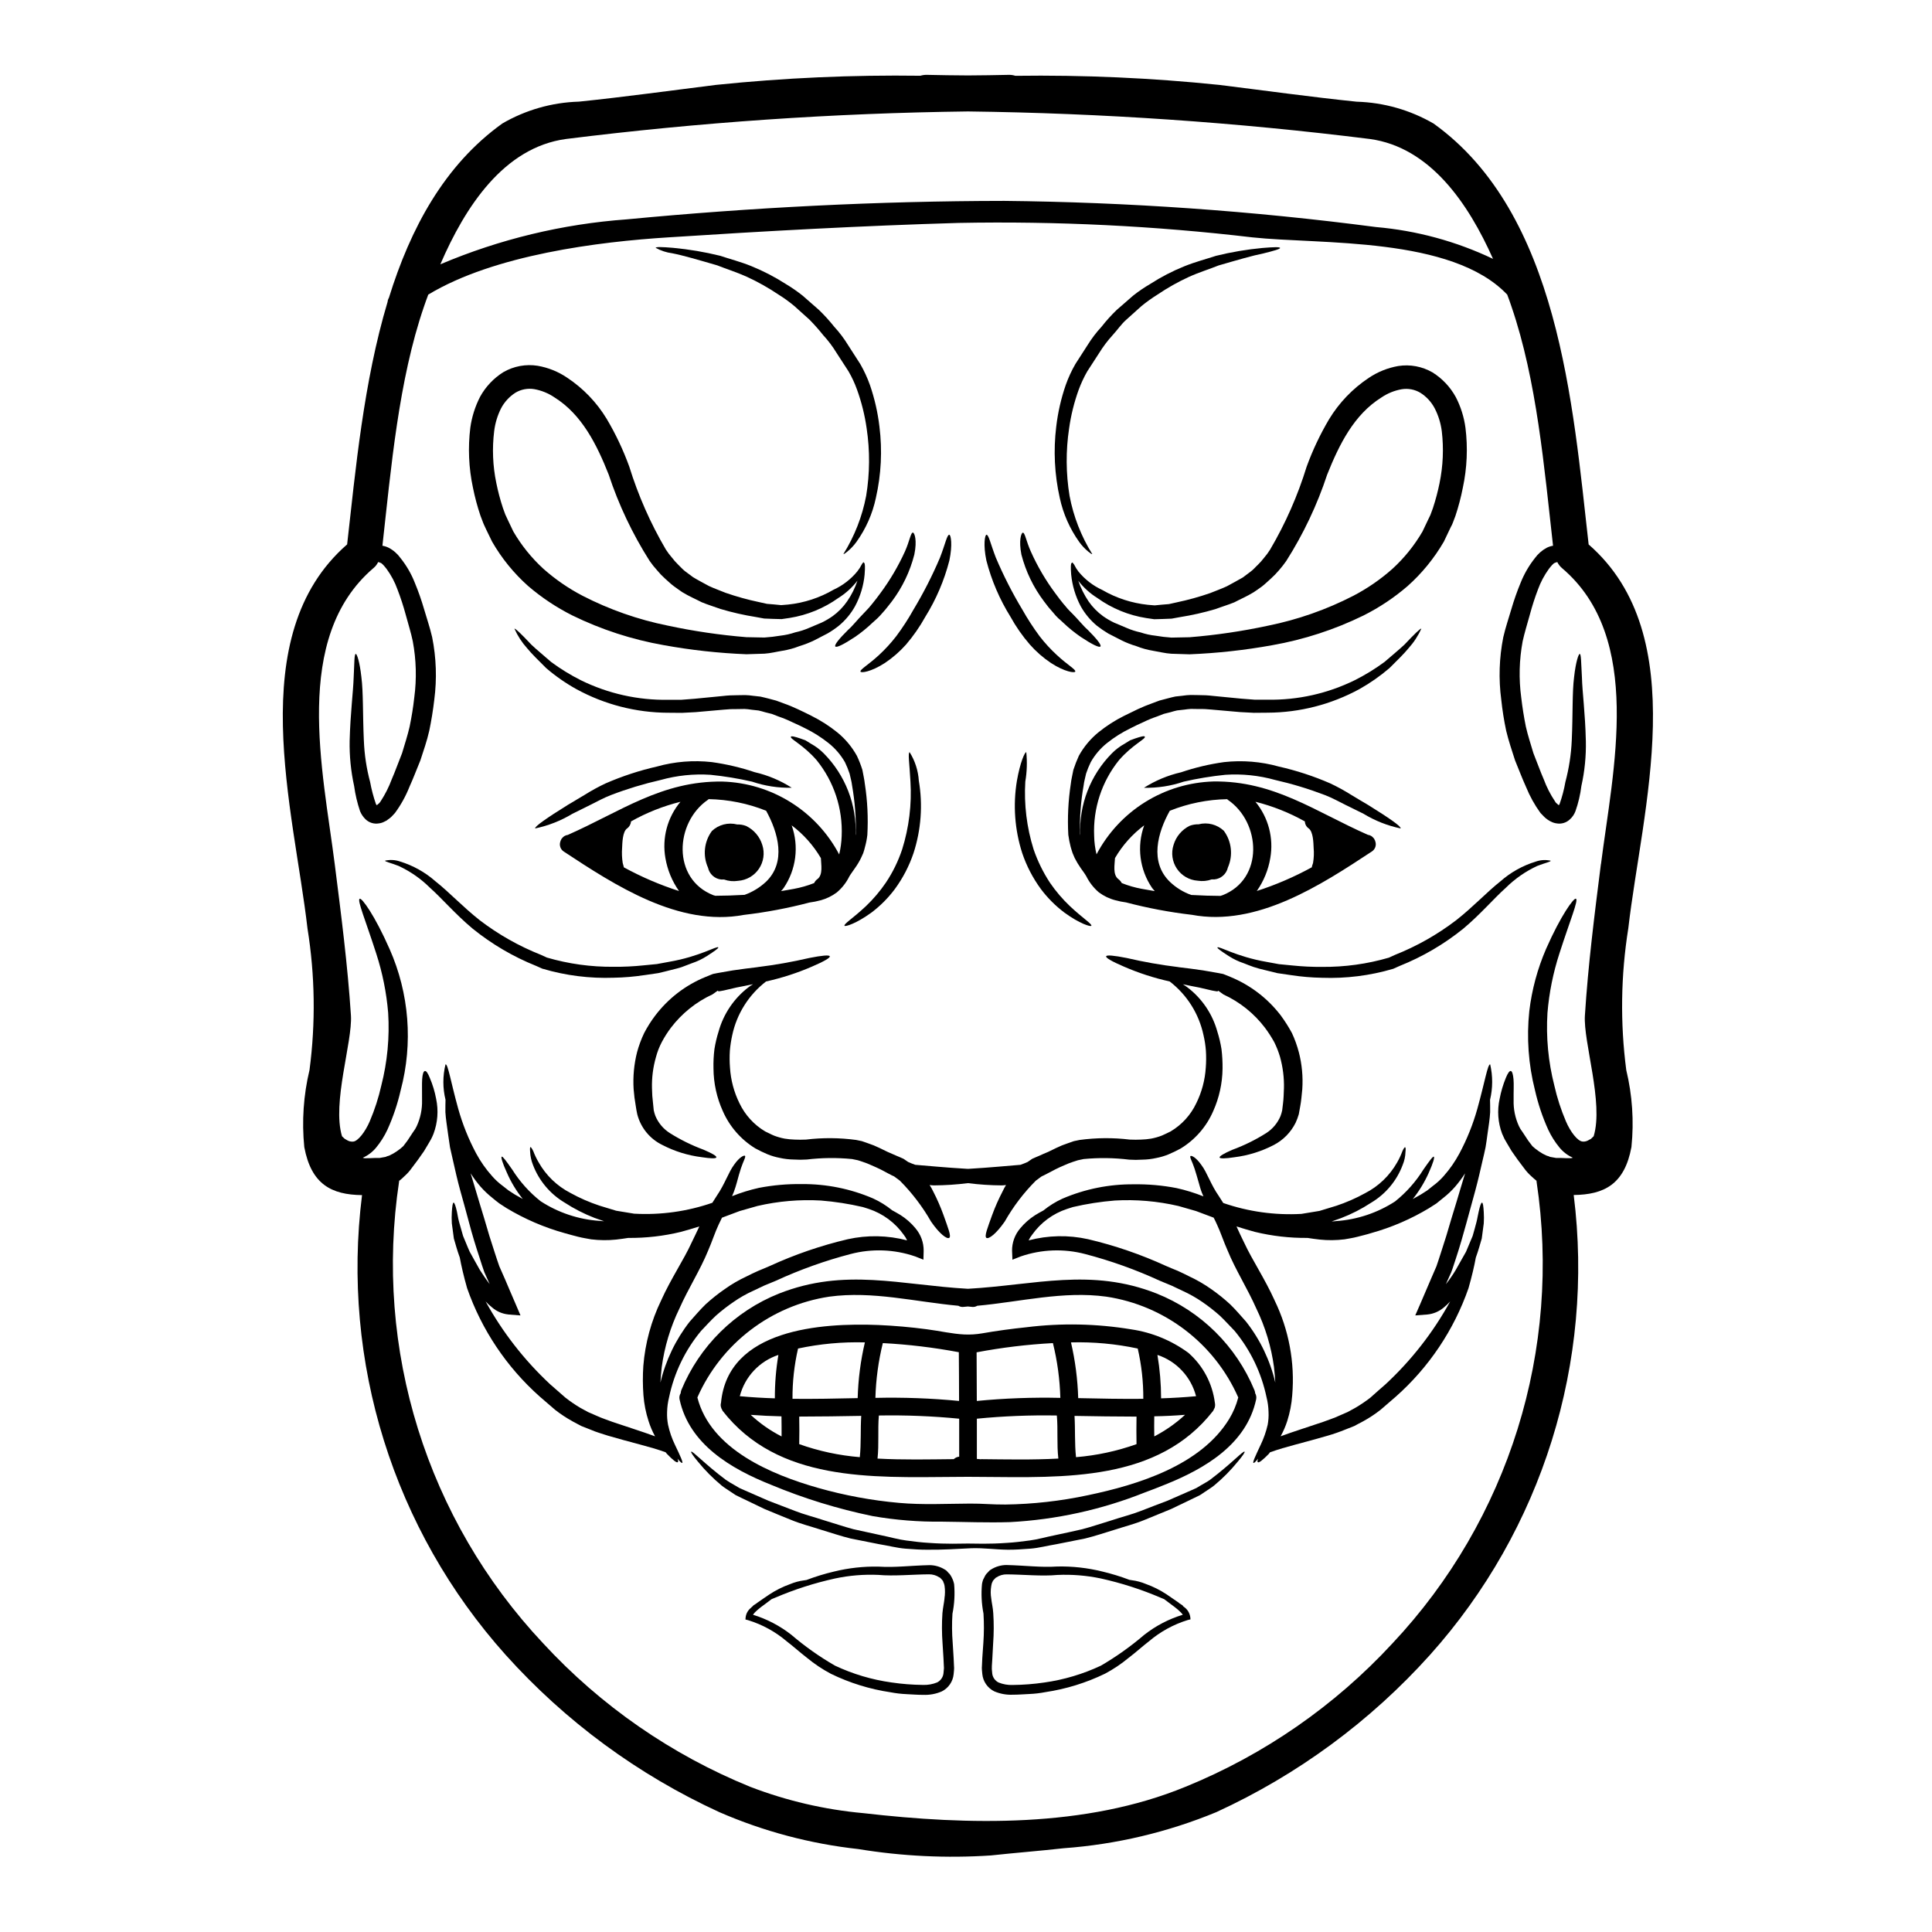
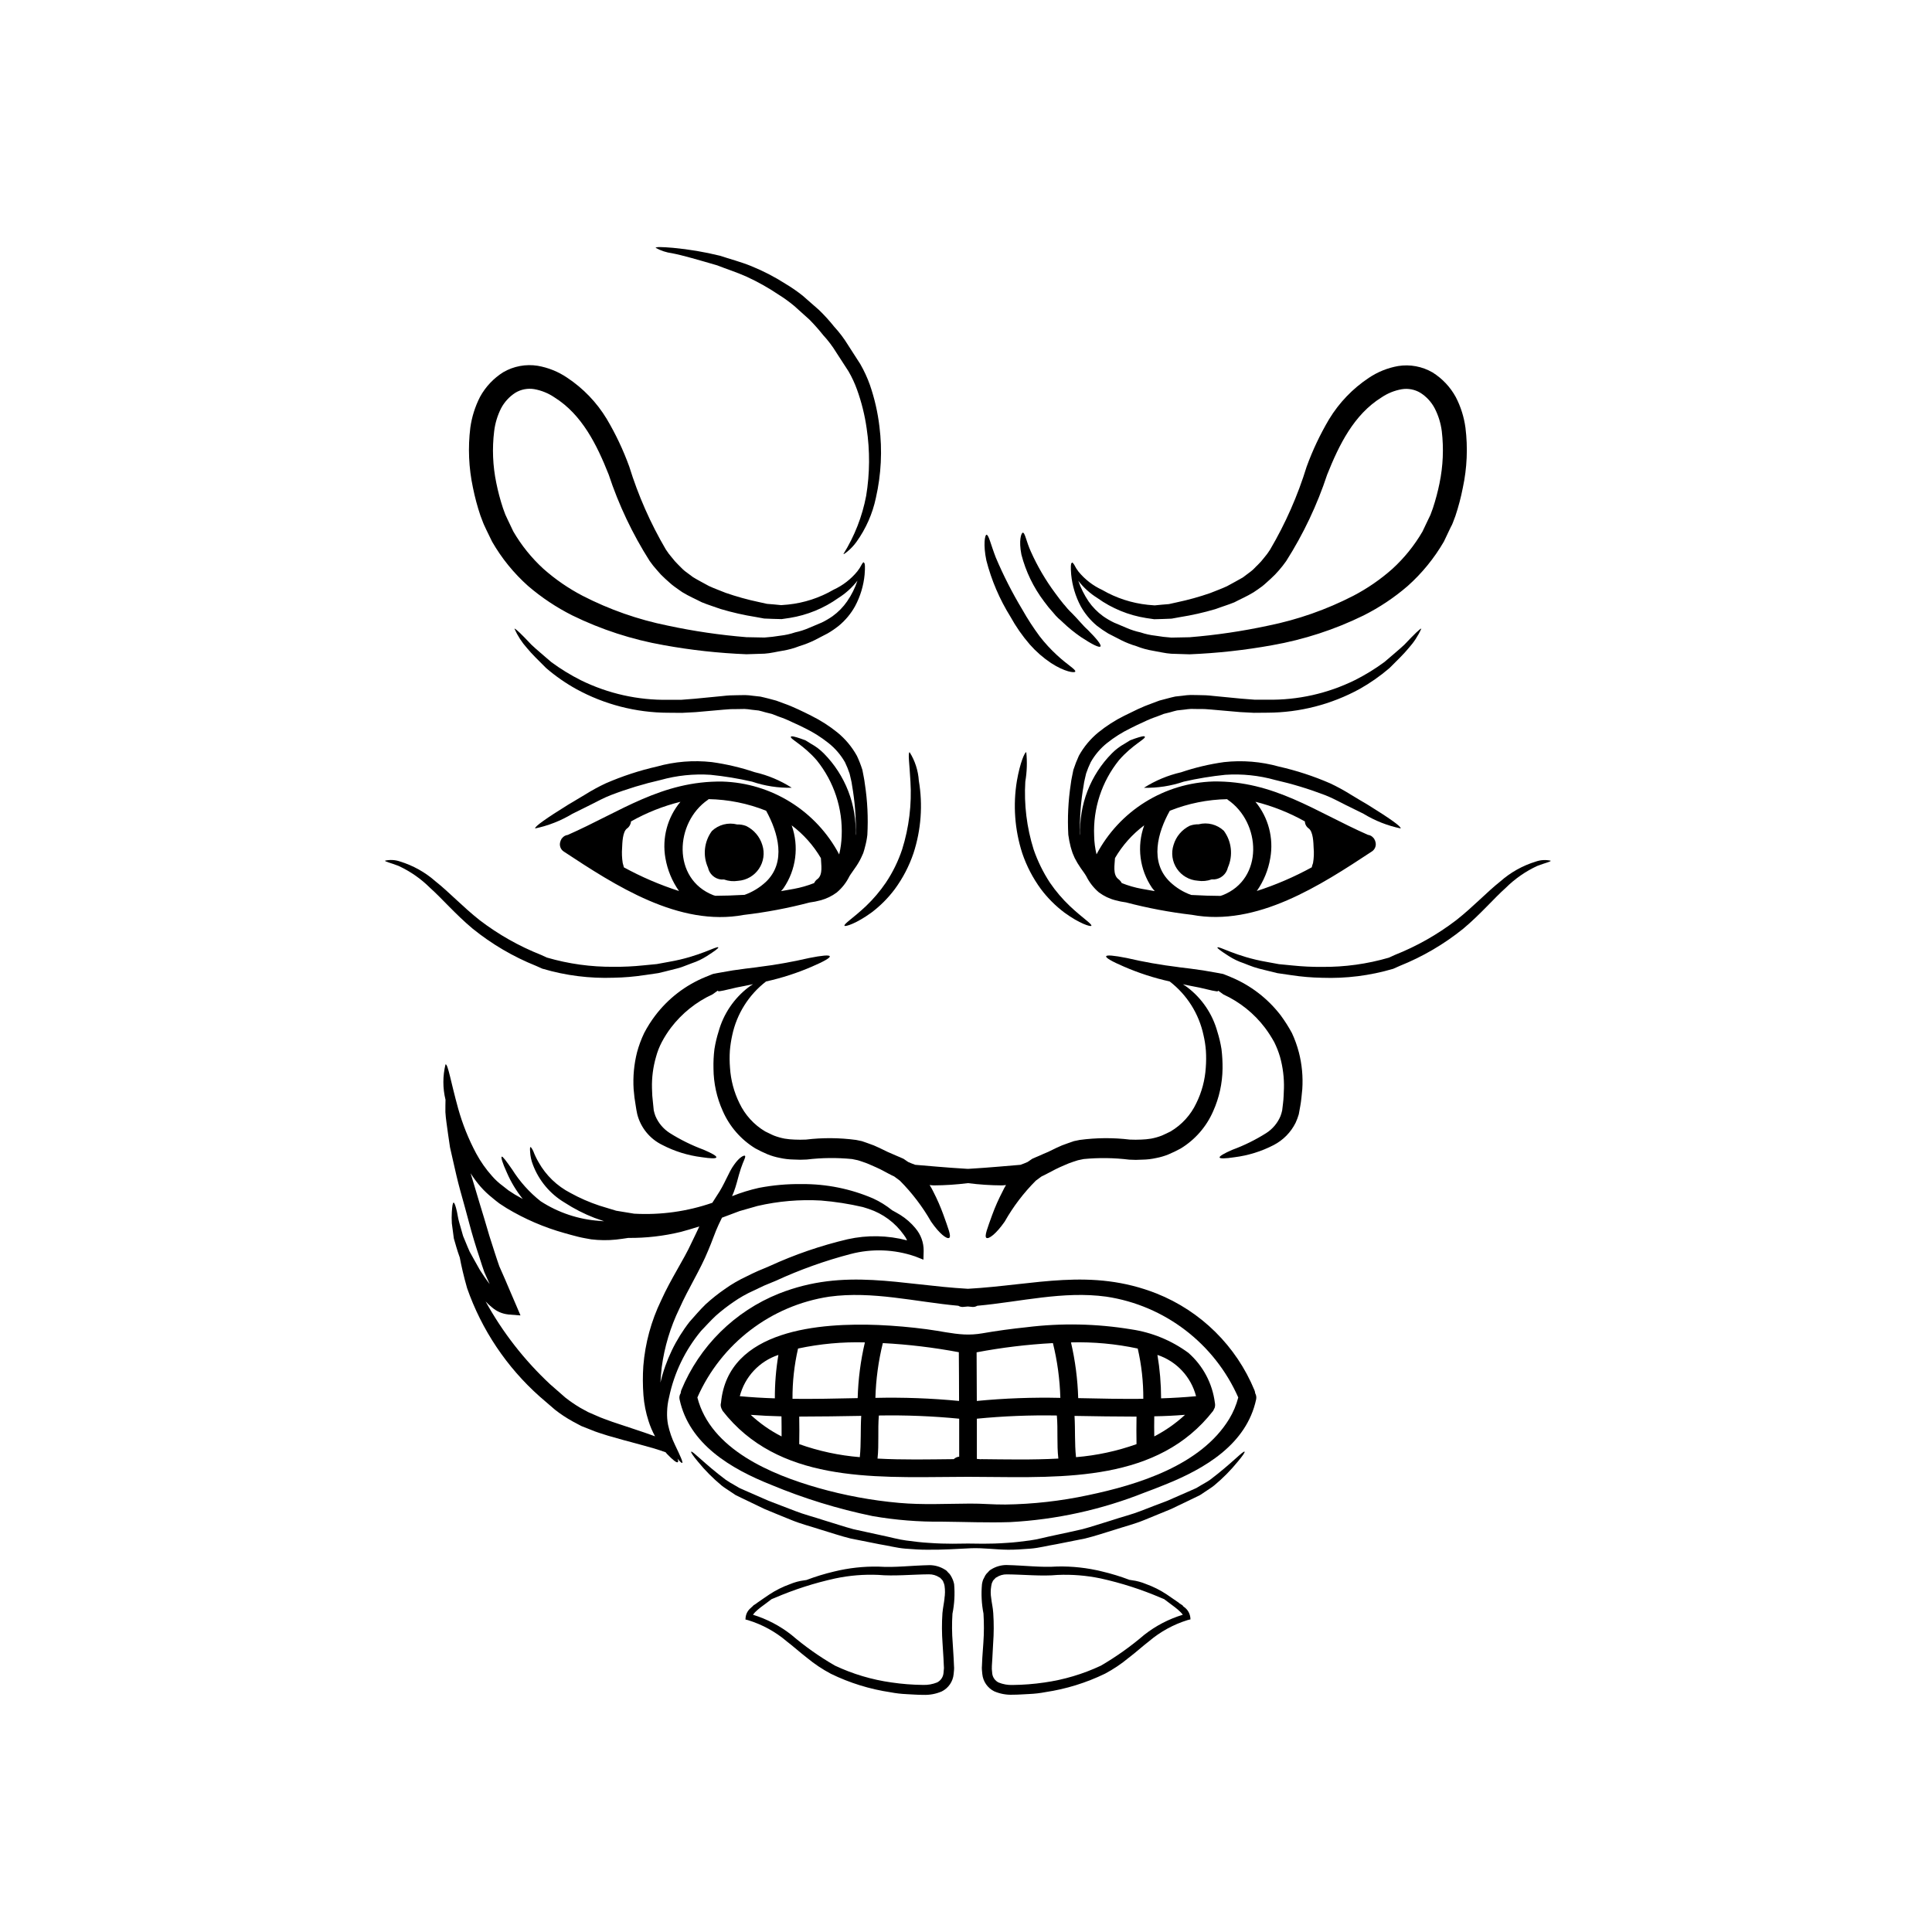
<svg xmlns="http://www.w3.org/2000/svg" fill="#000000" width="800px" height="800px" version="1.1" viewBox="144 144 512 512">
  <g>
-     <path d="m574.97 427.55c1.613 6.676 2.078 13.578 1.379 20.41-1.82 9.906-7.242 12.633-15.301 12.73 5.547 44.211-8.336 88.656-38.062 121.85-15.828 17.621-35.102 31.809-56.629 41.688-12.875 5.32-26.523 8.555-40.418 9.57-6.461 0.719-12.949 1.223-19.344 1.914h-0.004c-11.742 0.781-23.535 0.215-35.148-1.691-12.691-1.391-25.102-4.688-36.809-9.781-21.527-9.871-40.801-24.055-56.629-41.672-29.727-33.191-43.613-77.637-38.062-121.85-8.062-0.094-13.453-2.82-15.305-12.73v0.004c-0.684-6.844-0.215-13.754 1.387-20.441 1.641-12.449 1.461-25.074-0.535-37.473-3.606-31.449-17.273-77.602 10.504-101.81 2.227-19.68 4.356-43.051 10.723-64.277 0.031-0.379 0.152-0.742 0.348-1.066 5.707-18.438 14.703-35.18 30.039-46.184v-0.004c6.18-3.598 13.164-5.594 20.316-5.801 12.168-1.25 24.301-2.945 36.438-4.453v0.004c17.953-1.855 36.004-2.66 54.051-2.414 0.539-0.164 1.098-0.242 1.656-0.238 3.641 0.094 7.277 0.125 10.945 0.156 3.637-0.031 7.273-0.062 10.91-0.156h0.004c0.562 0 1.121 0.082 1.66 0.254 18.051-0.246 36.102 0.559 54.059 2.414 12.168 1.508 24.27 3.199 36.438 4.453l-0.004-0.004c7.16 0.211 14.156 2.207 20.352 5.801 33.172 23.828 36.871 74.344 41.074 111.53 27.781 24.207 14.109 70.359 10.504 101.81h-0.004c-1.977 12.395-2.156 25.012-0.531 37.457zm-6.691-54.562c3.148-24.863 11.414-60.012-10.348-78.449-0.508-0.438-0.926-0.973-1.223-1.574-0.219 0.023-0.434 0.086-0.625 0.191-0.395 0.059-1.098 0.941-1.629 1.629-1.211 1.676-2.184 3.512-2.887 5.457-0.824 2.164-1.535 4.375-2.133 6.613-0.656 2.363-1.441 4.922-1.914 7.086-0.918 4.922-1.043 9.961-0.375 14.926 0.312 2.633 0.688 5.051 1.219 7.684 0.535 2.363 1.32 4.723 2.008 7.055 0.941 2.32 1.82 4.828 2.727 6.898h0.004c0.75 2.043 1.738 3.988 2.949 5.797 0.094 0.125 0.156 0.25 0.25 0.395 0.184 0.191 0.383 0.367 0.594 0.531l0.188 0.156h0.004c0.09-0.09 0.164-0.195 0.219-0.309 0.676-1.898 1.188-3.852 1.535-5.836 0.957-3.602 1.527-7.297 1.691-11.02 0.316-6.93 0.094-12.762 0.625-16.84 0.441-3.984 1.18-6.082 1.477-6.082 0.395 0 0.375 2.285 0.594 6.207 0.094 3.891 0.879 9.531 1.035 16.809h0.004c0.09 4.027-0.305 8.047-1.184 11.977-0.281 2.281-0.809 4.527-1.574 6.691-0.309 0.828-0.816 1.57-1.473 2.16-0.938 0.891-2.238 1.289-3.512 1.066-0.516-0.066-1.016-0.223-1.473-0.465l-0.316-0.156-0.152-0.094c-0.062-0.031-0.316-0.188-0.316-0.188l-0.395-0.285v-0.004c-0.254-0.188-0.496-0.395-0.719-0.625l-0.91-0.941c-1.551-2.133-2.832-4.449-3.824-6.894-1.098-2.418-1.914-4.641-2.918-7.059-0.816-2.539-1.691-5.117-2.363-7.898h0.004c-0.57-2.695-1-5.418-1.289-8.156-0.734-5.519-0.551-11.125 0.535-16.586 0.656-2.82 1.441-5.016 2.129-7.398 0.699-2.398 1.523-4.75 2.481-7.055 0.934-2.336 2.199-4.523 3.762-6.492 0.828-1.145 1.906-2.086 3.152-2.754 0.523-0.258 1.082-0.438 1.66-0.535-2.316-20.566-4.293-43.801-11.02-63.398-0.344-1.035-0.719-2.102-1.125-3.148-14.707-15.488-49.543-13.234-67.543-15.172-25.824-3.047-51.828-4.324-77.824-3.828-25.617 0.75-51.293 2.16-76.883 3.824-18.5 1.156-46.184 4.609-63.68 15.172-0.395 1.066-0.789 2.133-1.129 3.148-6.742 19.598-8.719 42.832-11.02 63.398l-0.004 0.004c0.578 0.098 1.137 0.277 1.66 0.535 1.254 0.66 2.332 1.602 3.152 2.754 1.57 1.965 2.84 4.152 3.762 6.492 0.957 2.305 1.781 4.656 2.477 7.055 0.688 2.387 1.473 4.578 2.133 7.398 1.094 5.461 1.285 11.062 0.562 16.586-0.316 2.754-0.789 5.613-1.316 8.156-0.629 2.789-1.539 5.359-2.363 7.898-1.004 2.418-1.82 4.641-2.918 7.059h0.004c-0.977 2.449-2.262 4.769-3.824 6.894l-0.879 0.941c-0.23 0.23-0.48 0.441-0.75 0.625l-0.348 0.25c0 0.031-0.246 0.188-0.246 0.188l-0.004 0.004c-0.086 0.035-0.168 0.078-0.25 0.125l-0.316 0.156v0.004c-0.457 0.246-0.957 0.406-1.473 0.465-1.27 0.223-2.574-0.176-3.508-1.066-0.637-0.609-1.141-1.344-1.477-2.16-0.734-2.176-1.262-4.414-1.574-6.691-0.859-3.93-1.258-7.953-1.184-11.977 0.188-7.273 0.941-12.918 1.066-16.809 0.188-3.938 0.156-6.207 0.562-6.207 0.316 0 1.035 2.098 1.477 6.082 0.531 4.078 0.348 9.906 0.656 16.84h0.004c0.141 3.723 0.695 7.422 1.66 11.02 0.363 1.98 0.879 3.934 1.539 5.836 0.055 0.105 0.121 0.211 0.188 0.309 0.09-0.043 0.172-0.098 0.25-0.156 0.156-0.184 0.504-0.395 0.566-0.531l0.281-0.395h-0.004c1.188-1.816 2.164-3.762 2.918-5.797 0.91-2.07 1.785-4.578 2.727-6.898 0.691-2.316 1.477-4.723 2.008-7.055 0.535-2.633 0.941-5.051 1.223-7.684h0.004c0.66-4.965 0.527-10.004-0.395-14.926-0.438-2.164-1.25-4.723-1.883-7.086-0.605-2.238-1.328-4.449-2.16-6.613-0.695-1.949-1.668-3.785-2.887-5.457-0.535-0.688-1.254-1.574-1.633-1.629-0.191-0.109-0.406-0.176-0.625-0.191-0.285 0.609-0.703 1.148-1.223 1.574-21.637 18.473-13.418 53.602-10.27 78.465 1.691 13.359 3.418 26.656 4.293 40.105 0.438 6.996-5.051 23.172-2.363 32.016l0.629 0.594h0.004c0.047 0.047 0.102 0.09 0.156 0.125l0.344 0.188v0.004c0.207 0.137 0.426 0.254 0.66 0.34 0.359 0.137 0.742 0.191 1.125 0.16 1.254-0.031 3.231-2.57 4.426-5.359v-0.004c1.312-3.066 2.34-6.246 3.07-9.5 1.605-6.281 2.219-12.777 1.816-19.25-0.441-5.332-1.5-10.59-3.148-15.68-2.82-8.781-5.144-14.27-4.394-14.562 0.566-0.285 4.016 4.453 7.902 13.293h0.004c5.223 11.789 6.262 25.008 2.949 37.469-0.816 3.594-1.996 7.09-3.516 10.445-0.797 1.707-1.805 3.309-3.008 4.762-0.949 1.148-2.152 2.059-3.512 2.668 0.164 0.059 0.328 0.102 0.5 0.121 0.91 0 1.82 0 2.602-0.059h1.32c0.531-0.094 1.098-0.188 1.598-0.285v0.004c0.281-0.141 0.574-0.246 0.879-0.316 0.316-0.094 0.688-0.375 1.035-0.5 0.715-0.406 1.395-0.867 2.039-1.383 0.262-0.203 0.512-0.422 0.75-0.656 0.395-0.504 0.75-0.973 1.098-1.445 0.469-0.719 0.941-1.41 1.379-2.098l0.691-1.004 0.395-0.75c0.996-2.16 1.477-4.523 1.414-6.902 0.031-2.227-0.062-4.199 0.031-5.551 0.094-1.352 0.344-2.102 0.719-2.164 0.379-0.062 0.816 0.598 1.316 1.852 0.754 1.77 1.312 3.617 1.664 5.512 0.66 3.094 0.418 6.316-0.695 9.281-0.184 0.469-0.391 0.93-0.625 1.379l-0.594 1.035c-0.441 0.719-0.848 1.441-1.285 2.16-0.973 1.445-2.164 3.074-3.258 4.488h-0.004c-0.562 0.809-1.223 1.547-1.965 2.191-0.395 0.395-0.816 0.789-1.254 1.129l-0.125 0.031-0.004 0.184c-6.731 44.512 7.344 89.645 38.18 122.44 15.266 16.543 33.988 29.516 54.84 38.004 9.633 3.703 19.73 6.059 30.008 6.988 27.812 3.199 58.852 3.938 85.375-6.992v0.004c20.848-8.492 39.57-21.469 54.84-38.004 30.828-32.801 44.902-77.93 38.184-122.44v-0.188l-0.094-0.031c-0.438-0.348-0.848-0.75-1.281-1.129v-0.004c-0.738-0.652-1.398-1.391-1.969-2.191-1.098-1.414-2.289-3.043-3.262-4.488-0.438-0.719-0.848-1.441-1.281-2.16l-0.598-1.035c-0.281-0.562-0.395-0.91-0.625-1.383l-0.004 0.004c-1.121-2.965-1.348-6.191-0.66-9.281 0.359-1.887 0.906-3.734 1.633-5.512 0.5-1.25 0.973-1.914 1.32-1.852 0.348 0.062 0.594 0.816 0.719 2.164 0.125 1.352 0 3.32 0.031 5.551-0.07 2.379 0.414 4.742 1.406 6.902l0.395 0.75 0.688 1.004c0.441 0.688 0.91 1.379 1.383 2.098 0.344 0.473 0.719 0.941 1.094 1.445l0.754 0.656h0.004c0.641 0.516 1.32 0.977 2.035 1.383 0.348 0.125 0.723 0.395 1.035 0.5 0.301 0.07 0.598 0.176 0.875 0.316l1.602 0.285h1.316c0.789 0.059 1.691 0.059 2.633 0.059v-0.004c0.16-0.023 0.32-0.066 0.473-0.121-1.359-0.605-2.562-1.52-3.512-2.668-1.203-1.453-2.215-3.055-3.012-4.762-1.52-3.356-2.695-6.856-3.508-10.445-1.738-6.848-2.25-13.949-1.508-20.977 0.676-5.684 2.176-11.242 4.449-16.492 3.891-8.84 7.34-13.574 7.902-13.293 0.75 0.312-1.574 5.797-4.387 14.562-1.648 5.09-2.707 10.348-3.148 15.68-0.402 6.473 0.211 12.969 1.816 19.25 0.73 3.254 1.762 6.434 3.074 9.5 1.18 2.789 3.148 5.328 4.453 5.359v0.004c0.375 0.031 0.75-0.023 1.098-0.16 0.23-0.086 0.453-0.203 0.656-0.34l0.395-0.188 0.062-0.062 0.688-0.656c2.695-8.844-2.789-25.02-2.32-32.016 0.852-13.445 2.547-26.742 4.238-40.102zm-28.613-160.39c-6.555-14.738-16.68-29.566-32.609-31.762-35.352-4.414-70.922-6.856-106.54-7.305-35.625 0.449-71.195 2.887-106.55 7.305-16.496 2.254-26.719 18.027-33.27 33.203v0.004c15.707-6.66 32.402-10.684 49.418-11.914 32.926-3.148 66.754-4.859 99.832-4.891v-0.004c33.012 0.332 65.973 2.648 98.707 6.934 10.758 0.93 21.262 3.785 31.012 8.43z" />
    <path d="m551.02 372.32c1.266-0.441 2.629-0.52 3.938-0.219 0 0.285-1.379 0.535-3.574 1.383v-0.004c-3.094 1.441-5.918 3.402-8.34 5.805-3.262 2.918-6.648 6.957-11.289 10.848-5.082 4.098-10.746 7.414-16.809 9.84l-1.691 0.754-0.062 0.031h-0.031c-6.106 1.797-12.457 2.594-18.816 2.363-2.731-0.047-5.453-0.277-8.152-0.691-1.25-0.188-2.477-0.348-3.668-0.535-1.129-0.281-2.254-0.562-3.32-0.816-1.066-0.25-2.039-0.5-2.981-0.816-0.941-0.316-1.82-0.688-2.633-1.004v0.004c-1.402-0.465-2.742-1.109-3.984-1.914-2.008-1.281-3.074-2.07-2.981-2.254 0.25-0.535 4.891 2.414 13.074 3.824 1.035 0.184 2.102 0.395 3.231 0.594 1.18 0.125 2.316 0.219 3.574 0.348h0.004c2.613 0.273 5.242 0.398 7.871 0.375 5.984 0.055 11.941-0.77 17.688-2.445l1.574-0.719c5.812-2.305 11.281-5.398 16.25-9.199 4.516-3.543 8.152-7.477 11.699-10.281 2.727-2.41 5.945-4.211 9.43-5.269z" />
-     <path d="m538.91 426.06c0.715 3.098 0.707 6.316-0.035 9.406 0.031 0.973 0.031 2.039 0.031 3.262-0.09 1.723-0.395 3.699-0.719 5.902-0.156 1.066-0.281 2.258-0.5 3.422-0.219 1.16-0.535 2.363-0.816 3.606-0.566 2.508-1.18 5.172-1.914 7.898-0.73 2.727-1.539 5.644-2.363 8.625-0.824 2.981-1.691 6.082-2.754 9.281-0.438 1.25-0.75 2.414-1.25 3.699-0.473 1.066-0.941 2.102-1.414 3.148l0.004 0.004c0.949-1.195 1.816-2.453 2.602-3.758 0.941-1.602 1.852-3.356 2.727-4.828 0.66-1.508 1.18-2.887 1.754-4.172 0.395-1.348 0.723-2.57 1.004-3.637 0.281-1.066 0.395-2.039 0.598-2.82 0.344-1.535 0.625-2.383 0.879-2.383 0.25 0 0.375 0.879 0.469 2.508v-0.004c0.062 0.992 0.062 1.988 0 2.981-0.156 1.18-0.344 2.539-0.531 4.016-0.441 1.473-0.879 3.148-1.508 4.856 0 0.062-0.031 0.094-0.059 0.156-0.395 2.195-1.035 4.957-1.945 8.152-3.856 11.066-10.484 20.957-19.254 28.734-1.379 1.18-2.727 2.363-4.074 3.516v-0.004c-1.449 1.141-2.988 2.156-4.609 3.039-0.789 0.395-1.574 0.848-2.363 1.254-0.789 0.316-1.598 0.625-2.383 0.941h0.004c-1.508 0.613-3.047 1.148-4.609 1.602-6.023 1.785-11.227 2.918-15.242 4.387l-0.094 0.031-0.281 0.395c-1.633 1.66-2.637 2.445-2.918 2.227-0.188-0.125-0.125-0.441 0.062-0.941-0.66 0.816-1.098 1.219-1.223 1.125-0.285-0.152 0.504-1.82 1.883-4.762h0.004c0.824-1.711 1.457-3.512 1.879-5.363 0.203-1.105 0.277-2.231 0.223-3.356-0.027-1.328-0.207-2.648-0.535-3.934-1.348-6.449-4.242-12.477-8.438-17.559-1.281-1.316-2.539-2.727-3.938-4.047h0.004c-1.461-1.297-3-2.5-4.609-3.606-1.684-1.16-3.469-2.164-5.332-3.008-0.941-0.441-1.914-0.91-2.856-1.352-1.031-0.438-2.066-0.848-3.102-1.285-6.383-2.941-13.016-5.312-19.816-7.086-5.613-1.473-11.535-1.254-17.023 0.629l-2.227 0.879-0.094-2.316-0.004-0.004c-0.031-2.195 0.738-4.324 2.164-5.992 1.121-1.359 2.449-2.531 3.938-3.481 0.754-0.469 1.477-0.879 2.195-1.25 1.555-1.262 3.262-2.32 5.082-3.148 5.953-2.551 12.367-3.844 18.844-3.793 3.816-0.059 7.633 0.277 11.383 1.004 2.426 0.539 4.805 1.273 7.113 2.195-0.152-0.348-0.312-0.691-0.438-1.035-0.348-0.91-0.566-1.754-0.789-2.543-0.441-1.504-0.789-2.789-1.129-3.789-0.625-1.914-1.383-3.074-1.066-3.324 0.25-0.188 1.441 0.316 2.887 2.387 1.504 1.969 2.445 5.117 4.609 8.215 0.395 0.562 0.75 1.219 1.18 1.852l0.004-0.008c6.644 2.297 13.672 3.277 20.691 2.887 1.664-0.285 3.262-0.535 4.797-0.789 1.539-0.469 3.012-0.91 4.422-1.348v0.004c2.656-0.883 5.231-2.004 7.68-3.359 3.555-1.824 6.496-4.644 8.469-8.121 0.555-0.961 1.027-1.969 1.41-3.008 0.312-0.688 0.562-1.062 0.719-1.031s0.188 0.438 0.094 1.219h0.004c-0.035 1.199-0.293 2.379-0.754 3.484-1.57 4.188-4.527 7.715-8.375 10-2.5 1.637-5.168 3.004-7.961 4.074-0.789 0.285-1.66 0.598-2.477 0.879 0.375-0.031 0.816-0.031 1.18-0.094v-0.004c5.566-0.379 10.938-2.172 15.621-5.203 2.969-2.375 5.516-5.242 7.523-8.473 1.574-2.254 2.512-3.543 2.754-3.387 0.242 0.156-0.156 1.629-1.32 4.199l0.004 0.004c-1.113 2.512-2.547 4.875-4.262 7.023 0.719-0.395 1.41-0.789 2.098-1.18l1.723-1.098 1.477-1.18v-0.004c1.07-0.773 2.047-1.668 2.918-2.664 1.605-1.816 2.992-3.816 4.137-5.953 2.019-3.781 3.621-7.769 4.773-11.898 1.977-7.117 2.727-11.809 3.387-11.727zm-7.711 32.422c0.375-1.219 0.719-2.383 1.066-3.543-0.797 1.242-1.676 2.426-2.637 3.543-0.953 1.094-2.008 2.09-3.152 2.981-0.598 0.504-1.223 1.004-1.82 1.473l-1.914 1.223h0.004c-4.793 2.891-9.957 5.117-15.348 6.617-1.219 0.395-2.445 0.656-3.606 0.973-1.316 0.348-2.316 0.469-3.481 0.688-2.188 0.27-4.394 0.293-6.586 0.062-1.16-0.125-2.223-0.285-3.227-0.438-4.699 0.047-9.387-0.492-13.953-1.602-1.633-0.438-3.262-0.941-4.859-1.441 0.656 1.441 1.316 2.887 2.07 4.387 2.098 4.516 5.422 9.445 8.027 15.207l-0.004 0.004c3.789 7.805 5.406 16.488 4.672 25.137-0.168 2.32-0.613 4.613-1.32 6.832-0.449 1.402-1.039 2.758-1.754 4.047 3.391-1.254 7.242-2.445 11.289-3.824 1.383-0.531 2.918-1.004 4.297-1.66l2.16-0.941 2.07-1.129v-0.004c1.387-0.812 2.715-1.711 3.984-2.695 1.281-1.18 2.633-2.316 3.981-3.512 6.856-6.356 12.648-13.77 17.148-21.965-0.52 0.578-1.086 1.109-1.691 1.598-1.215 1.039-2.711 1.684-4.301 1.848l-3.258 0.25 1.316-3.012c0.91-2.133 1.852-4.328 2.82-6.586 0.473-1.129 0.973-2.258 1.477-3.418 0.395-1.066 0.75-2.32 1.16-3.516 1-3.039 1.941-6.051 2.789-9.055 0.914-2.945 1.762-5.801 2.578-8.527zm-49.23 51.922c-0.062-1.281-0.188-2.602-0.348-4.074h0.004c-0.719-5.391-2.297-10.629-4.672-15.523-2.383-5.391-5.488-10.191-7.621-15.395-1.094-2.445-1.883-4.926-2.82-6.898-0.281-0.625-0.562-1.219-0.879-1.82-1.574-0.594-3.148-1.18-4.672-1.754-1.598-0.469-3.148-0.91-4.699-1.348v0.004c-5.516-1.281-11.188-1.77-16.84-1.445-3.727 0.301-7.426 0.875-11.066 1.723-0.504 0.188-1.098 0.316-1.574 0.504h-0.004c-3.746 1.234-7 3.641-9.273 6.867-0.367 0.449-0.672 0.941-0.91 1.469 5.156-1.363 10.562-1.473 15.77-0.312 7.098 1.672 14.008 4.047 20.633 7.082 1.035 0.438 2.039 0.879 3.074 1.281 1.219 0.535 2.039 0.973 3.07 1.477v0.004c2.031 0.941 3.973 2.066 5.801 3.352 1.785 1.242 3.484 2.606 5.082 4.078 1.504 1.473 2.856 3.07 4.199 4.578 3.731 4.754 6.375 10.27 7.746 16.152z" />
    <path d="m532.36 257.34c0.66 5.301 0.426 10.676-0.691 15.898-0.492 2.531-1.152 5.031-1.965 7.481l-0.688 1.82c-0.094 0.219-0.031 0.125-0.25 0.594l-0.215 0.395-0.395 0.816-1.535 3.231-0.004-0.004c-2.551 4.387-5.777 8.348-9.566 11.727-3.566 3.078-7.504 5.703-11.715 7.816-7.648 3.746-15.789 6.394-24.176 7.871-7.242 1.312-14.566 2.117-21.922 2.414-1.66-0.059-3.258-0.121-4.824-0.152-1.602-0.094-3.293-0.535-4.859-0.789-1.504-0.246-2.977-0.656-4.391-1.219-1.355-0.398-2.672-0.914-3.938-1.539-1.223-0.625-2.418-1.219-3.543-1.82h0.004c-1.047-0.625-2.055-1.316-3.012-2.066-1.723-1.441-3.172-3.184-4.269-5.144-1.387-2.617-2.25-5.484-2.535-8.434-0.156-1.969-0.094-3.008 0.125-3.039 0.031 0 0.031 0.031 0.062 0.059 0-0.09 0.031-0.184 0.062-0.184 0.094-0.031 0.285 0.156 0.562 0.594 0.312 0.645 0.691 1.254 1.129 1.816 1.703 2.078 3.856 3.742 6.301 4.863 3.699 2.148 7.812 3.488 12.07 3.934 0.598 0.031 1.18 0.094 1.82 0.152l1.883-0.184c0.629-0.062 1.254-0.094 1.883-0.156l2.133-0.473h-0.004c2.984-0.629 5.926-1.445 8.809-2.445 1.445-0.594 2.981-1.129 4.457-1.82 1.348-0.75 2.977-1.598 4.199-2.32 0.719-0.531 1.445-1.094 2.164-1.629 0.719-0.535 1.16-1.129 1.785-1.691 0.613-0.594 1.18-1.234 1.695-1.914 0.578-0.668 1.102-1.383 1.574-2.133 4.074-6.922 7.328-14.301 9.688-21.98 1.59-4.371 3.586-8.59 5.957-12.594 2.656-4.375 6.242-8.109 10.504-10.945 2.356-1.586 5.016-2.66 7.809-3.148 3.137-0.496 6.348 0.102 9.094 1.691 2.586 1.617 4.715 3.875 6.176 6.555 1.309 2.531 2.172 5.273 2.551 8.098zm-6.863 14.672v0.004c0.93-4.516 1.133-9.152 0.594-13.734-0.27-2.121-0.906-4.18-1.883-6.078-0.883-1.68-2.191-3.098-3.793-4.109-1.488-0.891-3.242-1.223-4.953-0.941-1.934 0.34-3.769 1.09-5.391 2.195-7.277 4.547-11.195 12.508-14.363 20.445-2.656 8.047-6.301 15.734-10.848 22.887-0.594 0.848-1.234 1.664-1.914 2.445-0.672 0.789-1.395 1.531-2.164 2.227-0.789 0.688-1.574 1.473-2.316 2.039-0.742 0.566-1.508 1.066-2.258 1.574-1.852 1.129-3.449 1.785-5.117 2.664-1.695 0.691-3.391 1.18-4.988 1.785v0.004c-3.102 0.918-6.254 1.629-9.449 2.133-0.719 0.125-1.473 0.25-2.164 0.395l-2.383 0.094c-0.75 0.031-1.504 0.031-2.227 0.059-0.719-0.09-1.441-0.215-2.129-0.312-4.66-0.734-9.086-2.547-12.918-5.297-1.953-1.215-3.672-2.766-5.082-4.582 0.672 1.93 1.59 3.766 2.727 5.461 1.055 1.52 2.359 2.848 3.859 3.934 0.914 0.641 1.879 1.207 2.887 1.691 1.066 0.441 2.195 0.941 3.352 1.414 1.18 0.516 2.41 0.91 3.668 1.18 1.293 0.438 2.629 0.73 3.984 0.879 1.391 0.238 2.793 0.406 4.203 0.5l4.824-0.094c7-0.566 13.957-1.594 20.824-3.07 7.84-1.586 15.43-4.246 22.543-7.902 3.738-1.949 7.223-4.348 10.375-7.148 3.141-2.871 5.828-6.203 7.969-9.879l1.535-3.227 0.395-0.816 0.188-0.395c0.043-0.078 0.07-0.16 0.09-0.246l0.566-1.539c0.715-2.176 1.301-4.391 1.758-6.633z" />
    <path d="m520.66 310.61c-0.84 1.879-1.973 3.613-3.352 5.141-1.254 1.539-3.043 3.262-5.082 5.297-2.453 2.106-5.109 3.965-7.93 5.551-7.477 4.082-15.848 6.238-24.367 6.273-1.18 0-2.414 0.031-3.637 0.031l-3.606-0.188c-2.449-0.219-4.926-0.441-7.477-0.656v-0.004c-1.23-0.129-2.465-0.184-3.699-0.156l-1.852-0.031c-0.598 0.031-1.195 0.094-1.785 0.188l-1.945 0.215c-0.625 0.125-1.18 0.316-1.754 0.473l-1.754 0.438-1.785 0.691-0.004 0.004c-1.227 0.41-2.422 0.902-3.578 1.469-1.18 0.504-2.285 1.066-3.481 1.66v0.004c-2.195 1.062-4.266 2.367-6.176 3.887-1.762 1.398-3.234 3.125-4.34 5.082-0.473 0.977-0.883 1.98-1.227 3.008-0.219 1.066-0.535 2.07-0.656 3.148-0.746 4.223-1.074 8.508-0.973 12.793 0.004 0.156 0.027 0.316 0.062 0.473-0.355-8.109 2.691-16 8.402-21.762 0.992-1.004 2.121-1.859 3.356-2.539 0.531-0.316 1.004-0.625 1.473-0.91 0.473-0.156 0.91-0.316 1.285-0.473 1.574-0.531 2.477-0.75 2.602-0.5 0.395 0.562-3.289 2.133-6.836 6.238-4.57 5.672-6.91 12.82-6.582 20.098 0.031 1.637 0.242 3.269 0.629 4.859 2.988-5.672 7.434-10.453 12.875-13.844 5.445-3.394 11.691-5.281 18.105-5.469 16.02-0.219 26.992 7.992 40.934 14.141 0.617 0.07 1.176 0.402 1.539 0.91 0.031 0 0.031 0.031 0.062 0.031 0.121 0.199 0.223 0.41 0.312 0.625 0 0.031 0.031 0.094 0.031 0.125v0.004c0.383 1.008 0 2.148-0.91 2.727-13.512 8.902-30.477 20.004-47.688 16.773h-0.004c-5.879-0.684-11.707-1.785-17.434-3.289-0.953-0.121-1.895-0.312-2.82-0.566-1.586-0.406-3.078-1.121-4.391-2.102-1.383-1.184-2.516-2.633-3.324-4.262-0.395-0.688-0.973-1.441-1.477-2.164v-0.004c-0.594-0.848-1.129-1.738-1.598-2.664l-0.562-1.316c-0.25-0.691-0.316-1.066-0.504-1.633v0.004c-0.273-1.055-0.48-2.121-0.625-3.199-0.246-4.504-0.027-9.023 0.656-13.484 0.125-1.219 0.473-2.508 0.691-3.762h0.004c0.41-1.258 0.891-2.492 1.441-3.699 1.312-2.379 3.07-4.484 5.172-6.207 2.113-1.707 4.402-3.18 6.836-4.391 1.129-0.566 2.383-1.18 3.606-1.754 1.223-0.574 2.508-1.098 3.824-1.574l1.945-0.719 2.133-0.562c0.688-0.156 1.41-0.395 2.066-0.504l1.969-0.215v-0.004c0.695-0.105 1.398-0.168 2.102-0.188l2.008 0.031c1.316-0.008 2.629 0.062 3.934 0.219 2.508 0.246 4.984 0.469 7.398 0.719l3.606 0.281h3.387c8.016 0.141 15.949-1.633 23.141-5.172 2.758-1.383 5.391-3 7.871-4.828 2.035-1.785 3.887-3.258 5.297-4.609 2.703-2.863 4.269-4.367 4.457-4.207zm-28.688 62.082c0.223-1.316 0.277-2.656 0.156-3.984-0.062-1.316-0.094-4.293-1.32-5.172-0.605-0.422-0.98-1.109-1.004-1.852-4.113-2.309-8.52-4.059-13.102-5.207 3.434 4.16 4.875 9.617 3.938 14.926-0.523 3.137-1.746 6.117-3.574 8.719 5.039-1.625 9.918-3.727 14.562-6.269 0.066-0.195 0.121-0.395 0.156-0.598 0.09-0.191 0.125-0.375 0.188-0.562zm-24.008 8.562c11.02-4.297 10.234-19.285 1.41-25.305-0.062-0.031-0.09-0.094-0.152-0.156l-0.004-0.004c-5.215 0.094-10.371 1.137-15.211 3.074-3.199 5.738-5.457 13.605 0.094 18.895 1.605 1.516 3.504 2.68 5.582 3.418 2.856 0.156 5.512 0.246 7.746 0.246 0.176-0.078 0.367-0.109 0.523-0.172zm-17.938-1.098c-0.215-0.285-0.469-0.504-0.688-0.816h-0.004c-3.336-4.879-4.121-11.062-2.109-16.621-3.137 2.348-5.769 5.301-7.742 8.684-0.062 1.66-0.66 4.422 0.91 5.582 0.363 0.277 0.664 0.629 0.879 1.035 1.719 0.688 3.504 1.203 5.328 1.535 1.254 0.219 2.414 0.441 3.414 0.598z" />
    <path d="m506.52 357.3c5.582 3.453 8.906 5.769 8.66 6.242-3.481-0.723-6.809-2.039-9.84-3.887l-4.797-2.363c-1.691-0.848-3.574-1.883-5.457-2.602-4.281-1.637-8.672-2.969-13.141-3.984-4.301-1.207-8.773-1.672-13.23-1.375-3.707 0.379-7.391 0.984-11.023 1.816-3.387 1.156-6.949 1.703-10.527 1.621 3.023-1.918 6.352-3.305 9.84-4.106 3.699-1.254 7.508-2.156 11.379-2.695 4.871-0.539 9.801-0.141 14.52 1.18 4.656 1.051 9.207 2.535 13.582 4.441 1.879 0.879 3.699 1.875 5.457 2.977 1.633 0.98 3.168 1.918 4.578 2.734z" />
    <path d="m488.21 422.86c0.824 3.191 1.129 6.492 0.91 9.781-0.156 1.535-0.285 3.168-0.531 4.453-0.156 0.754-0.285 1.477-0.395 2.195-0.223 0.773-0.508 1.527-0.844 2.258-1.262 2.535-3.293 4.602-5.805 5.902-3.25 1.684-6.773 2.777-10.406 3.234-2.449 0.375-3.856 0.395-3.938 0.062-0.078-0.332 1.129-1.066 3.387-2.039 3.137-1.152 6.141-2.637 8.969-4.422 1.695-1.082 3.019-2.66 3.793-4.516 0.184-0.492 0.332-0.992 0.441-1.504 0.062-0.594 0.125-1.18 0.219-1.82 0.184-1.41 0.184-2.664 0.246-4.016h0.004c0.066-2.805-0.281-5.606-1.031-8.309-0.395-1.355-0.91-2.672-1.539-3.934-0.727-1.32-1.543-2.59-2.445-3.797-2.887-3.812-6.672-6.848-11.02-8.844l-1.383-1.004-0.062 0.125-0.219 0.062-0.438-0.062-0.879-0.156c-1.18-0.281-2.289-0.531-3.387-0.789-1.539-0.281-2.981-0.594-4.394-0.879l0.004 0.004c0.41 0.238 0.805 0.5 1.18 0.789 3.875 2.938 6.672 7.07 7.965 11.758 0.48 1.52 0.848 3.07 1.098 4.641 0.207 1.719 0.301 3.445 0.281 5.172-0.047 3.883-0.887 7.715-2.477 11.258-1.781 4.113-4.793 7.574-8.621 9.906-1.062 0.582-2.148 1.105-3.266 1.574-1.031 0.418-2.102 0.734-3.195 0.941-1.215 0.273-2.453 0.422-3.699 0.438-1.156 0.078-2.32 0.078-3.481 0-4.008-0.492-8.055-0.547-12.074-0.16l-1.508 0.316c-0.438 0.125-0.816 0.285-1.219 0.395v-0.004c-0.844 0.277-1.672 0.602-2.481 0.973-0.754 0.316-1.504 0.66-2.254 1.035-0.723 0.395-1.414 0.719-2.164 1.129l-0.91 0.473-0.473 0.215-0.09 0.062h-0.031l-0.094 0.062c-0.473 0.348-0.941 0.719-1.445 1.066l-0.004 0.004c-3.223 3.227-5.996 6.875-8.246 10.848-2.316 3.324-4.231 4.672-4.828 4.328-0.656-0.395 0.316-2.727 1.508-6.086 0.773-2.113 1.688-4.176 2.727-6.176 0.277-0.602 0.59-1.191 0.941-1.754-0.348 0.031-0.719 0.094-1.098 0.094-3.008-0.016-6.012-0.215-8.996-0.598-3.004 0.383-6.027 0.582-9.055 0.598-0.375 0-0.719-0.062-1.094-0.094 0.359 0.566 0.684 1.152 0.973 1.754 1.031 2 1.93 4.062 2.695 6.176 1.18 3.356 2.16 5.707 1.504 6.086-0.594 0.344-2.508-1.004-4.797-4.328-2.266-3.965-5.043-7.613-8.266-10.848l-1.441-1.066-0.062-0.062h-0.023l-0.125-0.062-0.473-0.215-0.91-0.473c-0.75-0.395-1.441-0.75-2.129-1.129-0.789-0.375-1.539-0.719-2.289-1.035l-0.004-0.004c-0.805-0.375-1.629-0.699-2.477-0.973-0.395-0.121-0.789-0.281-1.223-0.395l-1.504-0.312c-3.996-0.395-8.02-0.352-12.008 0.125-1.16 0.078-2.324 0.078-3.484 0-1.246-0.02-2.484-0.164-3.699-0.438-1.094-0.211-2.164-0.523-3.195-0.941-1.113-0.469-2.203-0.992-3.262-1.574-3.82-2.344-6.828-5.801-8.621-9.906-1.598-3.535-2.434-7.367-2.461-11.246-0.043-1.727 0.039-3.457 0.254-5.172 0.25-1.57 0.617-3.121 1.098-4.641 1.301-4.684 4.098-8.812 7.961-11.762 0.379-0.285 0.773-0.547 1.18-0.785-1.41 0.285-2.856 0.598-4.387 0.879-1.098 0.25-2.227 0.504-3.391 0.789l-0.848 0.156-0.438 0.062-0.219-0.062-0.062-0.125-1.41 1.004 0.004-0.004c-4.344 2-8.129 5.039-11.023 8.844-0.902 1.199-1.711 2.469-2.414 3.797-0.656 1.25-1.172 2.57-1.535 3.934-0.781 2.699-1.141 5.504-1.066 8.309 0.016 1.344 0.109 2.684 0.281 4.016 0.062 0.625 0.125 1.223 0.184 1.82 0.109 0.512 0.258 1.012 0.441 1.504 0.777 1.855 2.102 3.43 3.797 4.516 2.828 1.781 5.832 3.262 8.965 4.422 2.289 0.973 3.512 1.691 3.391 2.039-0.121 0.348-1.508 0.312-3.938-0.062-3.625-0.457-7.137-1.551-10.379-3.234-3.309-1.605-5.738-4.586-6.648-8.148-0.156-0.719-0.285-1.441-0.395-2.195v-0.004c-0.266-1.473-0.453-2.957-0.566-4.449-0.203-3.289 0.105-6.59 0.91-9.781 0.473-1.746 1.102-3.449 1.883-5.082 0.84-1.613 1.816-3.156 2.914-4.609 3.438-4.539 8.027-8.074 13.297-10.234 0.625-0.25 1.25-0.5 1.852-0.75l0.309-0.102h0.062l0.094-0.031 0.219-0.031 0.441-0.094 0.879-0.156c1.156-0.184 2.316-0.395 3.418-0.594 2.254-0.348 4.422-0.594 6.461-0.848l0.188-0.031v-0.004c4.586-0.562 9.137-1.367 13.637-2.41 3.32-0.66 5.297-0.848 5.422-0.441s-1.598 1.383-4.723 2.727h0.004c-3.922 1.699-7.996 3.016-12.168 3.938-4.582 3.531-7.758 8.578-8.965 14.234-0.301 1.355-0.508 2.727-0.629 4.106-0.098 1.504-0.086 3.012 0.035 4.516 0.203 3.269 1.055 6.469 2.504 9.406 1.48 3.109 3.848 5.715 6.809 7.477 0.789 0.348 1.598 0.816 2.316 1.098v0.004c0.926 0.355 1.879 0.629 2.856 0.812 0.871 0.145 1.75 0.227 2.633 0.254 0.973 0.062 1.969 0.031 3.012 0 4.418-0.535 8.883-0.5 13.293 0.094l1.504 0.312c0.531 0.156 1.098 0.395 1.629 0.566 1.055 0.344 2.082 0.762 3.074 1.25 0.75 0.348 1.441 0.691 2.133 1.035 0.816 0.348 1.598 0.688 2.445 1.066l0.941 0.395 0.469 0.215 0.25 0.094 0.25 0.156 0.062 0.031 0.125 0.094 0.91 0.625c0.625 0.285 1.281 0.535 1.883 0.75 3.195 0.25 7.898 0.723 13.777 1.066h0.375c5.832-0.344 10.535-0.816 13.738-1.066 0.625-0.219 1.25-0.469 1.883-0.75 0.312-0.215 0.625-0.438 0.91-0.625l0.125-0.094 0.059-0.031 0.25-0.156 0.25-0.094 0.469-0.215 0.941-0.395c0.848-0.395 1.633-0.719 2.449-1.066 0.688-0.344 1.379-0.688 2.129-1.035 0.992-0.488 2.019-0.906 3.074-1.25 0.535-0.188 1.098-0.395 1.629-0.566l1.508-0.312c4.41-0.594 8.875-0.629 13.293-0.094 1.035 0.031 2.07 0.062 3.012 0h-0.004c0.883-0.027 1.766-0.109 2.637-0.254 0.973-0.184 1.93-0.453 2.852-0.812 0.719-0.285 1.574-0.75 2.32-1.098l0.004-0.004c2.961-1.754 5.332-4.359 6.801-7.477 1.453-2.938 2.305-6.137 2.512-9.406 0.117-1.504 0.129-3.012 0.031-4.516-0.105-1.383-0.316-2.754-0.633-4.106-1.203-5.66-4.379-10.707-8.965-14.234-4.16-0.922-8.227-2.238-12.133-3.938-3.148-1.348-4.828-2.316-4.703-2.727s2.07-0.219 5.422 0.441c4.5 1.047 9.055 1.852 13.641 2.41l0.152 0.031c2.039 0.25 4.203 0.5 6.461 0.848 1.098 0.188 2.258 0.395 3.422 0.594l0.879 0.156 0.438 0.094 0.219 0.031 0.125 0.031h0.031l0.348 0.094c0.625 0.25 1.219 0.5 1.852 0.75l-0.004 0.004c5.273 2.172 9.871 5.703 13.324 10.234 1.078 1.469 2.051 3.008 2.918 4.609 0.766 1.641 1.379 3.348 1.836 5.102z" />
-     <path d="m478.62 209.71c2.949-0.25 4.582-0.285 4.609 0 0.027 0.285-1.598 0.75-4.387 1.441-2.856 0.562-6.926 1.754-11.914 3.199-2.383 0.969-5.117 1.785-7.871 3.039h-0.004c-2.906 1.332-5.691 2.906-8.336 4.699-1.465 0.914-2.867 1.922-4.203 3.012-1.32 1.18-2.633 2.383-4.016 3.606-1.383 1.223-2.383 2.754-3.668 4.141-1.297 1.43-2.461 2.969-3.481 4.609-1.098 1.691-2.164 3.352-3.227 4.984-0.887 1.555-1.641 3.18-2.262 4.859-1.195 3.316-2.047 6.742-2.535 10.234-0.895 5.938-0.852 11.98 0.125 17.906 1.035 5.453 3.07 10.668 6.004 15.383-0.094 0.094-0.469-0.156-1.066-0.656-0.891-0.734-1.684-1.578-2.359-2.512-2.508-3.504-4.269-7.484-5.176-11.691-1.391-6.199-1.711-12.59-0.941-18.895 0.441-3.754 1.281-7.449 2.512-11.02 0.684-1.938 1.543-3.805 2.57-5.582 1.066-1.66 2.133-3.32 3.227-5.016 1.074-1.734 2.312-3.363 3.699-4.859 1.23-1.578 2.574-3.066 4.016-4.453l4.356-3.793c1.441-1.145 2.965-2.18 4.551-3.106 2.852-1.84 5.871-3.402 9.02-4.672 2.918-1.18 5.801-1.914 8.34-2.754v-0.004c4.078-1.008 8.23-1.711 12.418-2.102z" />
    <path d="m476.64 513.23c0.281 0.496 0.367 1.078 0.246 1.633-2.539 11.883-13.605 18.375-24.207 22.605-1.785 0.719-3.606 1.445-5.422 2.102-11.359 4.519-23.379 7.156-35.586 7.805-5.992 0.188-12.008-0.059-18.031-0.121-6.164 0.074-12.328-0.422-18.402-1.477-9.223-1.902-18.242-4.684-26.934-8.309-10.602-4.231-21.648-10.723-24.207-22.605-0.129-0.562-0.027-1.148 0.281-1.633 0.027-0.27 0.078-0.531 0.16-0.789 4.816-11.703 14.172-20.957 25.93-25.645 17.434-6.867 32.137-2.258 50.043-1.254 17.871-1.004 32.578-5.613 50.012 1.254h-0.004c11.758 4.688 21.113 13.941 25.934 25.645 0.102 0.254 0.164 0.52 0.188 0.789zm-6.898 6.82c1.078-1.773 1.891-3.695 2.41-5.707-6.305-14.309-19.496-24.391-34.957-26.715-11.445-1.574-22.762 1.379-34.207 2.414h-0.004c-0.355 0.215-0.766 0.324-1.18 0.316-0.438-0.031-0.879-0.094-1.316-0.125-0.473 0.031-0.91 0.094-1.352 0.125h0.004c-0.41 0.004-0.812-0.105-1.16-0.316-11.414-1.035-22.73-3.981-34.207-2.414-15.461 2.332-28.648 12.414-34.961 26.715 3.512 13.777 19.68 20.445 31.949 23.953 7.027 2 14.23 3.336 21.508 3.984 6.242 0.562 12.543 0.219 18.812 0.188 3.074-0.031 6.144 0.281 9.25 0.246l0.004 0.004c7.398-0.098 14.773-0.926 22.008-2.477 13.254-2.773 29.902-7.914 37.398-20.191z" />
    <path d="m473.82 528.71c0.152 0.152-0.504 1.094-1.82 2.664-1.863 2.285-3.941 4.387-6.211 6.269-0.719 0.594-1.574 1.098-2.445 1.691-0.395 0.285-0.879 0.562-1.32 0.879-0.469 0.25-0.973 0.473-1.473 0.719-1.945 0.941-4.016 1.945-6.207 2.981-2.258 0.941-4.641 1.914-7.121 2.918-2.602 1.066-5.141 1.691-7.836 2.57-2.664 0.816-5.269 1.691-7.84 2.32-2.602 0.531-5.141 1.035-7.559 1.504-2.445 0.395-4.641 1.004-6.894 1.18-2.164 0.156-4.172 0.316-6.055 0.285-3.227-0.031-6.394-0.504-9.594-0.395-3.824 0.188-7.684 0.438-11.508 0.395-1.883 0.031-3.891-0.125-6.051-0.285-2.258-0.188-4.457-0.789-6.898-1.18-2.414-0.469-4.926-0.973-7.559-1.504-2.57-0.629-5.141-1.508-7.836-2.32-2.695-0.879-5.238-1.504-7.84-2.57-2.477-1.004-4.859-1.969-7.117-2.918-2.195-1.035-4.266-2.039-6.211-2.981-0.5-0.246-0.973-0.469-1.473-0.719-0.438-0.316-0.879-0.594-1.32-0.879-0.848-0.594-1.723-1.098-2.445-1.691h0.008c-2.269-1.879-4.348-3.973-6.207-6.258-1.32-1.574-1.945-2.512-1.82-2.664 0.312-0.348 3.449 3.148 9.156 7.43 0.766 0.52 1.551 1 2.363 1.441 0.395 0.25 0.848 0.5 1.285 0.75 0.438 0.188 0.91 0.395 1.41 0.629 1.969 0.848 4.078 1.785 6.297 2.754 2.223 0.848 4.578 1.754 7.023 2.695 2.289 0.91 5.051 1.598 7.684 2.477 2.664 0.789 5.266 1.691 7.805 2.363 2.543 0.566 4.988 1.102 7.336 1.602 2.32 0.469 4.582 1.125 6.586 1.379 2.164 0.285 4.141 0.535 5.926 0.629 4.988 0.375 8.625 0.184 10.473 0.184 1.852 0 5.457 0.188 10.438-0.184 1.785-0.094 3.793-0.348 5.926-0.629 2.008-0.25 4.293-0.91 6.617-1.379 2.32-0.469 4.766-1.035 7.305-1.602 2.539-0.656 5.141-1.574 7.809-2.363 2.633-0.879 5.422-1.574 7.711-2.477 2.418-0.941 4.766-1.852 7.027-2.695 2.191-0.973 4.328-1.914 6.297-2.754 0.469-0.219 0.941-0.441 1.41-0.629 0.395-0.25 0.848-0.5 1.254-0.75 0.816-0.5 1.66-0.91 2.383-1.441 5.68-4.293 8.816-7.777 9.133-7.441z" />
    <path d="m468.34 364.18c2.066 2.816 2.473 6.523 1.062 9.719-0.383 1.703-1.809 2.969-3.543 3.148-0.25 0.016-0.5 0.016-0.75 0-1.184 0.43-2.457 0.551-3.703 0.348-2.231-0.152-4.269-1.328-5.519-3.188-1.25-1.855-1.574-4.188-0.875-6.316 0.656-2.199 2.203-4.031 4.262-5.047 0.758-0.281 1.559-0.418 2.363-0.395 2.383-0.617 4.914 0.039 6.703 1.73z" />
    <path d="m465.95 515.74c0.105 0.453 0.082 0.93-0.062 1.375-0.035 0.078-0.078 0.152-0.125 0.223-0.07 0.18-0.156 0.359-0.25 0.531-14.613 18.812-39.383 17.684-61.426 17.527-2.387-0.031-4.769-0.031-7.148 0-22.078 0.156-46.816 1.285-61.457-17.527h0.004c-0.098-0.172-0.184-0.348-0.254-0.531-0.051-0.066-0.082-0.141-0.094-0.223-0.176-0.438-0.199-0.922-0.062-1.375 1.82-19.566 26.59-21.199 41.672-20.602 4.297 0.188 8.594 0.562 12.855 1.129 3.609 0.469 6.648 1.219 9.941 1.379 1.562 0.07 3.129-0.023 4.672-0.285 3.938-0.688 7.871-1.219 11.809-1.629 9.25-1.148 18.613-0.957 27.809 0.566 5.461 0.809 10.637 2.941 15.086 6.207 3.883 3.402 6.383 8.109 7.031 13.234zm-4.988-1.727 0.004-0.004c-1.332-5.148-5.188-9.27-10.234-10.941 0.637 3.805 0.961 7.652 0.969 11.508 3.09-0.094 6.16-0.281 9.266-0.566zm-2.914 4.926c-2.695 0.219-5.43 0.348-8.156 0.395-0.031 1.785-0.031 3.543 0 5.328l0.004-0.004c2.965-1.531 5.711-3.457 8.156-5.723zm-28.316-4.422c5.738 0.125 11.477 0.25 17.246 0.188h0.008c0.027-4.484-0.469-8.957-1.477-13.328-5.809-1.242-11.746-1.789-17.688-1.629 1.125 4.848 1.766 9.793 1.914 14.766zm15.457 12.203c-0.059-2.449-0.027-4.859 0-7.305-5.457 0-10.941-0.094-16.43-0.188 0.219 3.637 0 7.305 0.395 10.941l0.004-0.004c5.473-0.449 10.863-1.609 16.035-3.453zm-42.324-11.453c7.356-0.711 14.75-0.984 22.137-0.816-0.137-4.894-0.793-9.762-1.969-14.516-6.789 0.363-13.543 1.18-20.223 2.445 0.023 4.231 0.055 8.59 0.055 12.887zm21.605 15.273v-0.031c-0.441-3.793-0.062-7.59-0.395-11.383v-0.004c-7.074-0.125-14.152 0.156-21.195 0.848v10.664-0.004c0.262 0.035 0.523 0.055 0.789 0.062 0.062 0 0.125 0.031 0.188 0.031s0.125-0.031 0.219-0.031c6.629 0.062 13.559 0.219 20.395-0.156zm-26.277-0.504v-10.066c-7.074-0.691-14.184-0.973-21.289-0.848-0.316 3.793 0.062 7.59-0.348 11.383-0.016 0-0.027 0.016-0.027 0.031 6.769 0.375 13.668 0.215 20.223 0.152v0.004c0.395-0.379 0.902-0.609 1.441-0.66zm-0.031-14.77c0-4.293-0.031-8.66-0.062-12.918-6.652-1.25-13.383-2.059-20.141-2.414-1.172 4.754-1.832 9.621-1.969 14.516 7.402-0.168 14.805 0.105 22.172 0.816zm-24.957-15.52c-5.949-0.164-11.895 0.383-17.715 1.629-1.004 4.371-1.5 8.844-1.469 13.328 5.769 0.062 11.504-0.062 17.273-0.188v-0.004c0.133-4.973 0.773-9.922 1.91-14.766zm-1.348 30.414c0.375-3.637 0.152-7.305 0.375-10.941-5.488 0.094-10.941 0.188-16.43 0.188 0.031 2.445 0.062 4.856 0 7.305 5.18 1.844 10.574 3.004 16.055 3.449zm-20.727-5.488c0-1.785 0-3.543-0.031-5.328-2.727-0.062-5.422-0.188-8.152-0.395 2.449 2.277 5.203 4.203 8.184 5.723zm-1.785-10.098c-0.016-3.856 0.297-7.703 0.938-11.508-5.047 1.672-8.902 5.793-10.23 10.941 3.09 0.285 6.188 0.473 9.293 0.566z" />
    <path d="m459.43 572.49 0.062 0.66-0.75 0.184h-0.004c-3.754 1.164-7.234 3.07-10.23 5.613-1.723 1.32-3.418 2.887-5.359 4.359h-0.004c-1.949 1.625-4.059 3.043-6.297 4.234-4.988 2.422-10.316 4.07-15.801 4.891-1.418 0.273-2.856 0.441-4.297 0.5-1.473 0.062-2.789 0.188-4.422 0.188-1.664 0.066-3.328-0.246-4.859-0.906-1.766-0.883-2.957-2.613-3.148-4.578l-0.094-1.004c0-0.25-0.031-0.188-0.031-0.656l0.031-0.535 0.094-2.066c0.09-1.352 0.184-2.695 0.281-4.016 0.184-2.578 0.191-5.168 0.031-7.746-0.508-2.582-0.641-5.219-0.395-7.836 0.066-0.375 0.156-0.742 0.277-1.098 0.188-0.395 0.395-0.789 0.598-1.18l0.004-0.004c0.18-0.293 0.398-0.559 0.656-0.785l0.316-0.348 0.246-0.246 0.062-0.031 0.25-0.156 0.004-0.004c1.211-0.762 2.613-1.168 4.043-1.18 5.141 0.125 9.156 0.688 13.48 0.395 4.004-0.09 8 0.352 11.883 1.312 2.473 0.582 4.906 1.328 7.281 2.231 0.184 0.031 0.344 0.031 0.625 0.094 1.281 0.164 2.539 0.504 3.731 1.004 1.934 0.691 3.773 1.617 5.488 2.754 0.973 0.688 2.039 1.379 3.148 2.16 0.074 0.082 0.16 0.156 0.25 0.223 0.598 0.348 0.941 0.598 0.941 0.688h-0.062c0.188 0.156 0.395 0.285 0.566 0.441 0.754 0.613 1.25 1.484 1.402 2.445zm-1.969-0.562v-0.004c-0.18-0.242-0.379-0.473-0.594-0.688-0.465-0.461-0.957-0.891-1.477-1.285-1-0.75-1.969-1.473-2.883-2.164-0.285-0.121-0.535-0.215-0.848-0.344h0.004c-5.16-2.215-10.512-3.938-15.992-5.144-3.766-0.785-7.617-1.094-11.461-0.922-4.078 0.395-9.055-0.121-13.383-0.152h0.004c-0.992-0.023-1.969 0.262-2.793 0.812l-0.156 0.062v0.031l-0.316 0.312c-0.156 0.219-0.531 0.504-0.5 0.66-0.059 0.164-0.133 0.32-0.219 0.469-0.062 0.188-0.094 0.469-0.156 0.719v0.004c-0.191 1.098-0.191 2.223 0 3.324 0.125 1.219 0.441 2.383 0.531 3.887 0.176 2.672 0.168 5.356-0.031 8.027-0.059 1.316-0.152 2.664-0.215 4.012l-0.125 2.008v0.473c-0.031 0 0 0.281 0 0.375l0.094 1.035-0.004-0.004c0.105 1.055 0.746 1.977 1.691 2.449 1.188 0.477 2.457 0.703 3.734 0.656 2.812-0.027 5.617-0.246 8.402-0.656 5.18-0.73 10.223-2.231 14.957-4.453 4.074-2.371 7.922-5.106 11.5-8.172 3.051-2.398 6.519-4.207 10.234-5.332z" />
    <path d="m432.24 310.89c2.363 2.363 3.699 4.016 3.391 4.426-0.312 0.41-2.258-0.566-5.207-2.512-1.656-1.141-3.219-2.406-4.676-3.797-0.395-0.395-0.848-0.789-1.281-1.156-0.473-0.449-0.914-0.93-1.32-1.445-0.883-0.961-1.707-1.977-2.473-3.035-2.797-3.699-4.832-7.914-5.992-12.398-0.75-3.793-0.031-5.707 0.348-5.801 0.594-0.125 0.91 2.258 2.164 5.019v-0.004c1.742 3.898 3.91 7.594 6.457 11.02 0.75 1.004 1.473 2.008 2.223 2.887 0.395 0.395 0.789 0.973 1.066 1.25 0.395 0.441 0.816 0.852 1.223 1.254 1.57 1.566 2.859 3.231 4.078 4.293z" />
    <path d="m427.51 384.11c3.32 3.148 5.988 4.797 5.703 5.238-0.215 0.285-3.07-0.535-7.148-3.512-2.348-1.77-4.438-3.859-6.207-6.211-2.133-2.906-3.805-6.121-4.957-9.535-1.992-6.195-2.477-12.773-1.406-19.191 0.848-4.856 2.098-7.648 2.477-7.559 0.27 2.59 0.184 5.207-0.254 7.777-0.367 6.074 0.375 12.164 2.195 17.969 1.07 3.117 2.523 6.086 4.332 8.84 1.531 2.242 3.297 4.312 5.266 6.184z" />
    <path d="m424.12 317.63c2.789 2.602 5.082 3.824 4.828 4.356-0.156 0.395-2.789 0.094-6.426-2.285-2.07-1.379-3.953-3.023-5.602-4.891-1.965-2.269-3.691-4.738-5.141-7.371-2.871-4.609-5.023-9.633-6.379-14.895-0.879-4.168-0.395-6.832 0.031-6.832 0.598 0 1.066 2.414 2.481 6.082v-0.004c2.016 4.75 4.363 9.355 7.023 13.777 1.375 2.441 2.906 4.797 4.574 7.047 1.391 1.805 2.934 3.481 4.609 5.016z" />
    <path d="m343.51 569.64c0-0.09 0.316-0.344 0.91-0.688 0.094-0.062 0.188-0.156 0.285-0.219 1.098-0.789 2.164-1.473 3.148-2.16v-0.004c1.719-1.133 3.57-2.059 5.508-2.754 1.195-0.5 2.449-0.84 3.734-1.004 0.281-0.062 0.438-0.062 0.625-0.094 2.371-0.902 4.801-1.648 7.273-2.231 3.887-0.961 7.879-1.402 11.883-1.312 4.328 0.281 8.371-0.285 13.516-0.395 1.422 0.016 2.809 0.426 4.012 1.18l0.25 0.156 0.062 0.031 0.188 0.184 0.062 0.062 0.312 0.348v0.004c0.266 0.219 0.492 0.488 0.664 0.785 0.227 0.379 0.426 0.773 0.594 1.184 0.133 0.355 0.238 0.723 0.316 1.098 0.23 2.617 0.082 5.258-0.441 7.836-0.168 2.578-0.148 5.168 0.062 7.746 0.062 1.32 0.156 2.664 0.25 4.016l0.094 2.066 0.031 0.535c0 0.469-0.031 0.395-0.031 0.656l-0.094 1.004c-0.188 1.969-1.379 3.699-3.148 4.578-1.531 0.66-3.191 0.973-4.859 0.91-1.66 0-2.977-0.125-4.453-0.188v-0.004c-1.441-0.059-2.875-0.227-4.293-0.5-5.477-0.816-10.797-2.465-15.773-4.891-2.25-1.191-4.371-2.609-6.332-4.231-1.914-1.477-3.637-3.043-5.363-4.359v-0.004c-2.996-2.547-6.477-4.457-10.234-5.613l-0.719-0.184 0.062-0.66c0.133-0.953 0.629-1.816 1.379-2.414 0.176-0.195 0.332-0.324 0.52-0.473zm50.773-2.035h0.004c0.18-1.102 0.191-2.223 0.031-3.324-0.043-0.246-0.105-0.488-0.188-0.723-0.09-0.145-0.152-0.301-0.188-0.469 0-0.156-0.348-0.441-0.504-0.66l-0.344-0.344-0.156-0.062c-0.812-0.543-1.777-0.828-2.754-0.812-4.328 0.031-9.344 0.531-13.422 0.152-3.832-0.168-7.664 0.148-11.414 0.941-5.492 1.203-10.859 2.926-16.023 5.144-0.285 0.125-0.566 0.219-0.848 0.344-0.91 0.691-1.852 1.414-2.887 2.164-0.504 0.395-1.035 0.848-1.477 1.285-0.203 0.215-0.391 0.445-0.562 0.688 3.699 1.133 7.152 2.941 10.191 5.332 3.586 3.066 7.449 5.797 11.539 8.152 4.734 2.227 9.777 3.731 14.957 4.453 2.773 0.41 5.57 0.629 8.371 0.656 1.273 0.047 2.547-0.18 3.731-0.656 0.945-0.473 1.586-1.395 1.695-2.449l0.094-1.035c0-0.094 0.027-0.375 0.027-0.375l-0.027-0.473-0.094-2.008c-0.094-1.348-0.188-2.695-0.25-4.012v0.004c-0.199-2.672-0.211-5.356-0.031-8.027 0.145-1.512 0.422-2.676 0.551-3.894z" />
-     <path d="m395.56 285.71c0.441 0 0.91 2.664 0.031 6.832v0.004c-1.352 5.258-3.5 10.281-6.363 14.891-1.453 2.625-3.168 5.094-5.117 7.371-1.656 1.859-3.539 3.504-5.609 4.891-3.668 2.363-6.297 2.695-6.461 2.285-0.215-0.531 2.039-1.754 4.859-4.356h0.004c1.668-1.543 3.207-3.219 4.598-5.016 1.68-2.246 3.211-4.602 4.578-7.055 2.66-4.422 5.008-9.027 7.023-13.777 1.422-3.656 1.863-6.07 2.457-6.07z" />
    <path d="m386.62 469.52c1.422 1.668 2.191 3.797 2.16 5.992l-0.062 2.316-2.223-0.879-0.004 0.004c-5.5-1.883-11.434-2.102-17.059-0.629-6.797 1.777-13.43 4.148-19.812 7.086-1.035 0.441-2.07 0.852-3.106 1.285-0.941 0.441-1.914 0.91-2.856 1.352h0.004c-1.859 0.836-3.633 1.84-5.301 3.008-1.621 1.105-3.168 2.309-4.641 3.606-1.414 1.32-2.664 2.731-3.938 4.047h0.004c-4.215 5.074-7.121 11.102-8.469 17.559-0.324 1.285-0.504 2.606-0.531 3.934-0.043 1.125 0.039 2.25 0.25 3.356 0.398 1.855 1.02 3.656 1.848 5.363 1.414 2.945 2.164 4.609 1.914 4.762-0.125 0.094-0.594-0.312-1.25-1.125 0.184 0.5 0.246 0.816 0.062 0.941-0.285 0.215-1.285-0.566-2.887-2.227-0.094-0.125-0.219-0.25-0.316-0.395l-0.062-0.031c-4.047-1.473-9.25-2.602-15.27-4.387-1.508-0.5-3.043-0.91-4.609-1.598-0.789-0.316-1.574-0.625-2.387-0.941-0.789-0.395-1.574-0.848-2.363-1.254l0.008-0.004c-1.617-0.887-3.156-1.902-4.609-3.039-1.352-1.18-2.699-2.32-4.078-3.516-8.758-7.781-15.383-17.672-19.25-28.73-0.91-3.195-1.539-5.957-1.945-8.152-0.031-0.062-0.031-0.094-0.062-0.156-0.625-1.691-1.066-3.387-1.504-4.856-0.188-1.477-0.395-2.82-0.535-4.016-0.062-0.992-0.062-1.988 0-2.981 0.094-1.629 0.25-2.508 0.473-2.508 0.219 0 0.531 0.848 0.879 2.383 0.184 0.789 0.281 1.754 0.594 2.82 0.316 1.066 0.656 2.289 1.035 3.637 0.562 1.285 1.066 2.664 1.754 4.172 0.848 1.473 1.754 3.227 2.695 4.828 0.789 1.25 1.66 2.539 2.602 3.758-0.469-1.031-0.941-2.066-1.41-3.148-0.473-1.285-0.816-2.449-1.223-3.699-1.066-3.199-2.008-6.297-2.789-9.281-0.785-2.984-1.598-5.863-2.363-8.625-0.762-2.758-1.352-5.391-1.914-7.898-0.285-1.254-0.535-2.449-0.816-3.606-0.188-1.18-0.348-2.363-0.504-3.422-0.285-2.191-0.625-4.168-0.719-5.902 0-1.223 0-2.289 0.031-3.262h0.004c-0.762-3.09-0.762-6.316 0-9.406 0.656-0.094 1.379 4.609 3.352 11.73 1.152 4.121 2.75 8.105 4.766 11.883 1.156 2.141 2.555 4.141 4.172 5.953 0.859 0.996 1.828 1.891 2.887 2.664l1.504 1.18 1.691 1.098c0.688 0.395 1.414 0.789 2.102 1.18v0.004c-1.719-2.141-3.144-4.504-4.234-7.023-1.18-2.57-1.598-4.074-1.348-4.199s1.18 1.129 2.754 3.387l0.004-0.004c2.016 3.223 4.574 6.078 7.555 8.434 4.668 3.031 10.031 4.824 15.586 5.203 0.395 0.062 0.816 0.062 1.223 0.094-0.848-0.281-1.695-0.594-2.512-0.879v0.004c-2.789-1.078-5.457-2.441-7.961-4.074-3.84-2.293-6.793-5.82-8.375-10-0.441-1.113-0.695-2.289-0.75-3.484-0.062-0.789-0.031-1.219 0.094-1.219s0.395 0.344 0.719 1.031l0.004-0.004c0.395 1.043 0.875 2.051 1.438 3.012 1.957 3.473 4.891 6.297 8.438 8.121 2.449 1.355 5.023 2.477 7.684 3.359 1.441 0.438 2.918 0.879 4.422 1.348 1.535 0.25 3.148 0.504 4.797 0.789l-0.004-0.004c7.023 0.391 14.051-0.586 20.695-2.887 0.395-0.629 0.816-1.285 1.18-1.852 2.133-3.106 3.106-6.242 4.578-8.215 1.445-2.07 2.637-2.574 2.887-2.387 0.316 0.25-0.438 1.414-1.066 3.324-0.344 1-0.688 2.285-1.094 3.789-0.219 0.789-0.473 1.633-0.816 2.543-0.125 0.344-0.285 0.688-0.441 1.035l0.004 0.008c2.309-0.922 4.688-1.656 7.113-2.199 3.75-0.723 7.566-1.059 11.383-1.004 6.477-0.051 12.895 1.242 18.848 3.797 1.82 0.828 3.527 1.887 5.078 3.148 0.719 0.395 1.445 0.789 2.195 1.25 1.512 0.957 2.863 2.148 4.004 3.531zm-2.227 3.199h-0.004c-0.223-0.527-0.52-1.02-0.875-1.469-2.281-3.223-5.535-5.629-9.281-6.871-0.5-0.188-1.066-0.316-1.598-0.504-3.644-0.848-7.344-1.422-11.07-1.723-5.652-0.32-11.32 0.164-16.836 1.445-1.539 0.438-3.106 0.879-4.723 1.348-1.535 0.566-3.106 1.18-4.672 1.754-0.285 0.598-0.562 1.18-0.879 1.82-0.941 1.969-1.723 4.457-2.789 6.898-2.121 5.203-5.242 9.996-7.629 15.391-2.375 4.894-3.953 10.137-4.672 15.523-0.156 1.473-0.285 2.789-0.344 4.074 1.387-5.871 4.027-11.379 7.742-16.137 1.352-1.508 2.695-3.106 4.203-4.578 1.609-1.473 3.32-2.836 5.117-4.078 1.816-1.293 3.746-2.414 5.769-3.352 1.035-0.504 1.852-0.941 3.106-1.477 1-0.395 2.004-0.848 3.039-1.281 6.625-3.039 13.539-5.414 20.633-7.086 5.203-1.16 10.609-1.059 15.766 0.301zm-57.16 0.688c0.75-1.504 1.41-2.949 2.098-4.387-1.629 0.5-3.227 1.004-4.887 1.441h-0.004c-4.566 1.109-9.254 1.645-13.953 1.602-1.004 0.152-2.039 0.312-3.199 0.438-2.199 0.23-4.418 0.207-6.617-0.062-1.125-0.219-2.129-0.344-3.481-0.688-1.16-0.316-2.363-0.594-3.606-0.973h0.004c-5.394-1.504-10.555-3.731-15.352-6.617l-1.883-1.223c-0.629-0.469-1.254-0.969-1.852-1.473h0.004c-1.137-0.898-2.191-1.895-3.148-2.981-0.965-1.117-1.844-2.301-2.633-3.543 0.344 1.18 0.688 2.32 1.066 3.543 0.816 2.727 1.66 5.582 2.57 8.531 0.848 3.012 1.785 6.023 2.789 9.055 0.395 1.18 0.789 2.449 1.18 3.516 0.5 1.156 1 2.285 1.504 3.418 0.941 2.254 1.914 4.453 2.82 6.586l1.285 3.012-3.262-0.25 0.004-0.012c-1.578-0.164-3.066-0.812-4.262-1.848-0.621-0.484-1.195-1.02-1.727-1.598 4.508 8.191 10.293 15.613 17.137 21.984 1.352 1.18 2.695 2.363 4.016 3.512 1.254 0.984 2.566 1.883 3.938 2.695l2.07 1.129 2.164 0.941c1.379 0.656 2.918 1.129 4.293 1.66 4.047 1.383 7.902 2.57 11.289 3.824v0.004c-0.703-1.289-1.281-2.644-1.723-4.047-0.719-2.215-1.172-4.512-1.352-6.832-0.195-2.59-0.207-5.188-0.031-7.777 0.484-6.035 2.086-11.922 4.723-17.371 2.598-5.769 5.953-10.684 8.023-15.207z" />
    <path d="m387.5 350.9c1.086 6.414 0.602 13-1.41 19.191-1.152 3.41-2.824 6.625-4.953 9.527-1.758 2.352-3.84 4.441-6.18 6.211-4.106 2.977-6.957 3.793-7.148 3.512-0.316-0.441 2.363-2.07 5.707-5.238 1.957-1.871 3.711-3.941 5.234-6.176 1.836-2.738 3.293-5.715 4.332-8.84 1.82-5.805 2.566-11.895 2.195-17.969-0.25-4.723-0.719-7.652-0.219-7.777 1.43 2.277 2.269 4.875 2.441 7.559z" />
-     <path d="m385.96 285.15c0.395 0.094 1.129 2.008 0.348 5.801v0.004c-1.141 4.492-3.168 8.715-5.957 12.418-0.848 1.062-1.598 2.098-2.477 3.039v-0.004c-0.426 0.508-0.875 0.988-1.348 1.445-0.441 0.375-0.883 0.789-1.285 1.156-1.453 1.391-3.016 2.66-4.672 3.797-2.949 1.945-4.891 2.918-5.203 2.512s1.031-2.07 3.418-4.426c1.223-1.062 2.477-2.727 4.074-4.328 0.395-0.395 0.789-0.816 1.18-1.254 0.316-0.281 0.688-0.848 1.066-1.25 0.75-0.879 1.473-1.883 2.227-2.887v-0.004c2.543-3.434 4.719-7.129 6.488-11.02 1.223-2.719 1.547-5.125 2.141-5z" />
    <path d="m377.06 257.05c0.789 6.305 0.469 12.699-0.941 18.891-0.891 4.215-2.652 8.199-5.172 11.695-0.676 0.934-1.469 1.777-2.359 2.512-0.594 0.5-0.973 0.75-1.066 0.656 2.941-4.715 4.981-9.934 6.019-15.395 0.977-5.922 1.02-11.965 0.129-17.902-0.496-3.488-1.348-6.918-2.543-10.234-0.605-1.684-1.359-3.312-2.258-4.859-1.066-1.629-2.133-3.289-3.231-4.984-1.004-1.648-2.172-3.191-3.481-4.609-1.148-1.445-2.371-2.828-3.668-4.141-1.352-1.223-2.695-2.414-4.016-3.606-1.316-1.098-2.711-2.102-4.168-3.012-2.66-1.789-5.457-3.363-8.371-4.703-2.754-1.25-5.457-2.07-7.871-3.039-4.984-1.445-9.027-2.637-11.914-3.199-1.539-0.199-3.031-0.688-4.391-1.441 0.031-0.285 1.66-0.25 4.609 0 4.195 0.391 8.355 1.09 12.445 2.098 2.543 0.848 5.394 1.574 8.312 2.754l0.004 0.004c3.144 1.277 6.168 2.84 9.027 4.672 1.582 0.941 3.102 1.992 4.547 3.137 1.41 1.254 2.856 2.508 4.328 3.793 1.445 1.395 2.797 2.883 4.047 4.453 1.379 1.496 2.606 3.125 3.668 4.859 1.098 1.691 2.164 3.352 3.227 5.016 1.027 1.777 1.887 3.644 2.574 5.582 1.227 3.566 2.07 7.258 2.512 11.004z" />
    <path d="m373.2 351.78c0.688 4.461 0.906 8.98 0.656 13.484-0.125 1.082-0.332 2.148-0.625 3.199-0.156 0.566-0.219 0.941-0.469 1.633l-0.598 1.316v-0.004c-0.457 0.934-0.992 1.824-1.598 2.664-0.473 0.723-1.066 1.477-1.473 2.164v0.004c-0.801 1.637-1.934 3.086-3.328 4.262-1.301 0.977-2.781 1.688-4.356 2.102-0.938 0.254-1.891 0.445-2.856 0.566-5.727 1.504-11.551 2.606-17.43 3.289-17.215 3.227-34.176-7.871-47.691-16.773h-0.004c-0.91-0.578-1.289-1.719-0.906-2.727 0-0.031 0.031-0.094 0.031-0.125v-0.004c0.086-0.215 0.191-0.426 0.312-0.625 0.031 0 0.031-0.031 0.062-0.031 0.359-0.508 0.918-0.836 1.535-0.91 13.953-6.148 24.926-14.363 40.98-14.141h0.004c6.406 0.191 12.645 2.082 18.082 5.477 5.434 3.391 9.875 8.168 12.863 13.836 0.383-1.594 0.602-3.223 0.66-4.859 0.32-7.281-2.035-14.43-6.617-20.098-3.543-4.106-7.18-5.676-6.836-6.238 0.125-0.25 1.035-0.031 2.602 0.5 0.395 0.156 0.82 0.316 1.285 0.473 0.473 0.285 0.941 0.594 1.473 0.91 1.234 0.68 2.367 1.535 3.359 2.539 5.711 5.766 8.766 13.648 8.434 21.762 0.004-0.16 0.027-0.32 0.062-0.473 0.07-4.285-0.266-8.57-1.004-12.793-0.125-1.098-0.441-2.102-0.66-3.148-0.34-1.027-0.75-2.031-1.219-3.008-1.117-1.957-2.598-3.684-4.363-5.082-1.902-1.516-3.961-2.824-6.144-3.894-1.223-0.594-2.316-1.156-3.512-1.66v-0.004c-1.156-0.566-2.352-1.059-3.57-1.469l-1.785-0.691-1.754-0.438c-0.598-0.156-1.129-0.348-1.758-0.473l-1.941-0.215-0.008-0.004c-0.59-0.098-1.188-0.16-1.789-0.188l-1.852 0.031c-1.234-0.027-2.469 0.027-3.699 0.156-2.539 0.219-5.016 0.438-7.43 0.656l-3.606 0.188c-1.25 0-2.477-0.031-3.668-0.031v0.004c-8.508-0.031-16.871-2.188-24.328-6.273-2.836-1.578-5.508-3.438-7.969-5.551-2.039-2.035-3.824-3.758-5.078-5.297-1.375-1.531-2.504-3.269-3.34-5.152 0.188-0.156 1.785 1.348 4.484 4.231 1.414 1.352 3.231 2.82 5.269 4.609 2.481 1.828 5.113 3.445 7.871 4.828 7.195 3.535 15.125 5.309 23.141 5.172h3.422l3.574-0.281c2.414-0.25 4.887-0.473 7.398-0.719 1.305-0.156 2.621-0.227 3.934-0.219l2.035-0.031c0.707 0.02 1.406 0.082 2.102 0.188l1.945 0.215c0.656 0.125 1.383 0.348 2.102 0.504l2.098 0.562 1.945 0.719c1.352 0.473 2.606 1.004 3.824 1.574 1.219 0.57 2.481 1.18 3.606 1.754v0.004c2.434 1.211 4.727 2.684 6.84 4.391 2.102 1.719 3.859 3.828 5.172 6.207 0.562 1.199 1.043 2.434 1.441 3.699 0.219 1.25 0.531 2.539 0.656 3.758zm-12.594 25.211c1.574-1.18 0.973-3.938 0.941-5.582h-0.004c-1.984-3.375-4.617-6.328-7.746-8.684 1.988 5.562 1.195 11.742-2.133 16.621-0.211 0.285-0.441 0.555-0.688 0.812 1.035-0.156 2.164-0.395 3.418-0.598h-0.004c1.836-0.336 3.633-0.852 5.367-1.535 0.184-0.41 0.473-0.766 0.836-1.035zm-13.672 0.75c5.551-5.266 3.262-13.133 0.094-18.895l-0.004 0.004c-4.852-1.938-10.012-2.977-15.234-3.074-0.062 0.062-0.094 0.125-0.156 0.156-8.812 6.019-9.598 21.008 1.41 25.305 0.156 0.062 0.348 0.09 0.535 0.152 2.223 0 4.926-0.09 7.742-0.246h-0.004c2.078-0.742 3.988-1.898 5.606-3.398zm-22.98 2.387h-0.008c-1.836-2.602-3.066-5.578-3.606-8.719-0.938-5.316 0.52-10.781 3.984-14.926-4.586 1.137-8.992 2.887-13.105 5.207-0.051 0.742-0.43 1.422-1.035 1.852-1.223 0.879-1.254 3.856-1.32 5.172-0.098 1.328-0.047 2.668 0.16 3.984 0.062 0.188 0.094 0.375 0.156 0.562 0.035 0.203 0.09 0.402 0.156 0.598 4.66 2.543 9.551 4.644 14.602 6.269z" />
    <path d="m373.01 293.18c0.219 0.031 0.285 1.062 0.125 3.039h0.004c-0.273 2.953-1.137 5.82-2.539 8.434-1.086 1.965-2.535 3.711-4.266 5.144-0.949 0.766-1.953 1.457-3.008 2.066-1.129 0.598-2.32 1.18-3.512 1.82-1.27 0.617-2.586 1.133-3.938 1.539-1.426 0.562-2.906 0.973-4.418 1.219-1.574 0.25-3.262 0.691-4.859 0.789-1.574 0.031-3.148 0.094-4.797 0.152h-0.004c-7.352-0.293-14.676-1.098-21.914-2.414-8.398-1.473-16.551-4.125-24.207-7.871-4.215-2.117-8.152-4.738-11.73-7.809-3.785-3.375-7-7.332-9.527-11.727l-1.574-3.231-0.375-0.816-0.188-0.395c-0.219-0.469-0.156-0.375-0.25-0.594l-0.688-1.82-0.004 0.004c-0.828-2.449-1.496-4.945-2.008-7.481-1.113-5.223-1.348-10.598-0.691-15.898 0.395-2.84 1.266-5.594 2.57-8.148 1.465-2.68 3.59-4.934 6.176-6.555 2.75-1.59 5.961-2.188 9.098-1.691 2.797 0.484 5.457 1.555 7.805 3.148 4.269 2.824 7.859 6.562 10.504 10.945 2.375 4.004 4.367 8.223 5.957 12.594 2.375 7.676 5.625 15.051 9.691 21.98 0.477 0.75 1.012 1.465 1.598 2.133 0.516 0.68 1.082 1.316 1.691 1.914 0.598 0.562 1.066 1.129 1.758 1.691 0.75 0.535 1.473 1.098 2.191 1.629 1.18 0.723 2.82 1.574 4.172 2.32 1.473 0.688 3.008 1.223 4.453 1.82 2.883 1 5.824 1.816 8.809 2.445 0.723 0.156 1.445 0.316 2.133 0.473 0.625 0.062 1.254 0.094 1.883 0.156l1.883 0.184c0.625-0.059 1.223-0.121 1.852-0.152h-0.004c4.25-0.445 8.352-1.785 12.043-3.934 2.441-1.121 4.594-2.781 6.297-4.863 0.449-0.562 0.84-1.172 1.16-1.816 0.25-0.438 0.441-0.625 0.531-0.594 0.031 0 0.062 0.094 0.062 0.184zm-4.5 10.16c1.164-1.684 2.082-3.519 2.727-5.461-1.398 1.812-3.106 3.367-5.047 4.582-3.84 2.738-8.262 4.551-12.918 5.297-0.723 0.094-1.414 0.219-2.133 0.312-0.75-0.027-1.473-0.027-2.258-0.059l-2.363-0.094c-0.688-0.125-1.414-0.25-2.164-0.395-3.18-0.504-6.324-1.215-9.406-2.137-1.629-0.594-3.32-1.094-4.984-1.785-1.691-0.879-3.293-1.535-5.144-2.664-0.75-0.5-1.473-1.035-2.223-1.574-0.75-0.539-1.574-1.352-2.363-2.039-0.766-0.688-1.477-1.43-2.129-2.227-0.703-0.773-1.352-1.59-1.945-2.445-4.547-7.152-8.195-14.84-10.852-22.887-3.148-7.934-7.086-15.898-14.359-20.445h0.004c-1.625-1.105-3.461-1.855-5.394-2.195-1.711-0.277-3.465 0.055-4.953 0.941-1.598 1.02-2.902 2.434-3.797 4.106-0.965 1.906-1.59 3.965-1.848 6.082-0.566 4.578-0.375 9.219 0.562 13.734 0.453 2.25 1.039 4.469 1.758 6.648l0.562 1.539c0.031 0.059 0.062 0.184 0.094 0.246l0.188 0.395 0.375 0.816 1.539 3.227c2.141 3.676 4.824 7.008 7.965 9.879 3.152 2.797 6.641 5.199 10.379 7.148 7.113 3.66 14.703 6.32 22.547 7.902 6.879 1.477 13.848 2.5 20.859 3.07l4.797 0.094c1.41-0.094 2.816-0.258 4.211-0.492 1.34-0.152 2.66-0.445 3.938-0.879 1.258-0.27 2.488-0.664 3.668-1.18 1.16-0.473 2.289-0.973 3.352-1.414h0.004c1.004-0.484 1.969-1.051 2.883-1.691 1.508-1.09 2.816-2.43 3.871-3.957z" />
    <path d="m344.01 348.64c3.484 0.801 6.805 2.195 9.812 4.121-3.566 0.082-7.125-0.465-10.504-1.613-3.633-0.836-7.312-1.441-11.02-1.816-4.457-0.293-8.934 0.172-13.234 1.375-4.469 1.016-8.859 2.348-13.137 3.984-1.883 0.719-3.762 1.754-5.457 2.602-1.691 0.848-3.324 1.633-4.766 2.363-3.051 1.844-6.391 3.16-9.879 3.887-0.215-0.473 3.106-2.789 8.66-6.242 1.41-0.816 2.949-1.754 4.578-2.727h-0.004c1.758-1.102 3.578-2.098 5.457-2.977 4.379-1.906 8.922-3.398 13.578-4.457 4.719-1.32 9.648-1.719 14.516-1.18 3.875 0.535 7.691 1.434 11.398 2.68z" />
    <path d="m346.02 367.93c0.688 2.129 0.355 4.461-0.898 6.312-1.258 1.855-3.293 3.031-5.527 3.188-1.242 0.199-2.516 0.082-3.699-0.348-0.254 0.016-0.504 0.016-0.754 0-1.73-0.168-3.152-1.445-3.512-3.148-1.438-3.188-1.039-6.902 1.035-9.719 1.789-1.684 4.312-2.332 6.691-1.723 0.805-0.027 1.609 0.105 2.363 0.395 2.074 1.008 3.633 2.832 4.301 5.043z" />
    <path d="m334.36 395.08c0.094 0.184-0.973 0.973-2.981 2.254-1.242 0.805-2.578 1.449-3.981 1.914-0.82 0.316-1.695 0.656-2.637 1.004-0.941 0.348-1.945 0.535-2.977 0.816s-2.164 0.535-3.324 0.816c-1.18 0.188-2.414 0.348-3.668 0.535v-0.004c-2.699 0.414-5.422 0.645-8.152 0.691-6.348 0.23-12.691-0.566-18.781-2.363h-0.062l-0.062-0.031-1.691-0.754h-0.004c-6.051-2.43-11.703-5.746-16.773-9.844-4.641-3.891-8.059-7.93-11.32-10.848-2.422-2.406-5.242-4.367-8.344-5.801-2.191-0.848-3.574-1.098-3.574-1.383l0.004 0.004c1.32-0.301 2.699-0.227 3.981 0.219 3.477 1.066 6.684 2.863 9.406 5.269 3.543 2.789 7.211 6.738 11.695 10.281 4.965 3.797 10.434 6.891 16.246 9.191l1.574 0.719c5.742 1.676 11.699 2.5 17.684 2.445 2.629 0.023 5.258-0.102 7.871-0.375 1.254-0.125 2.449-0.219 3.578-0.348 1.125-0.188 2.191-0.395 3.227-0.594 8.172-1.402 12.812-4.352 13.066-3.816z" />
  </g>
</svg>